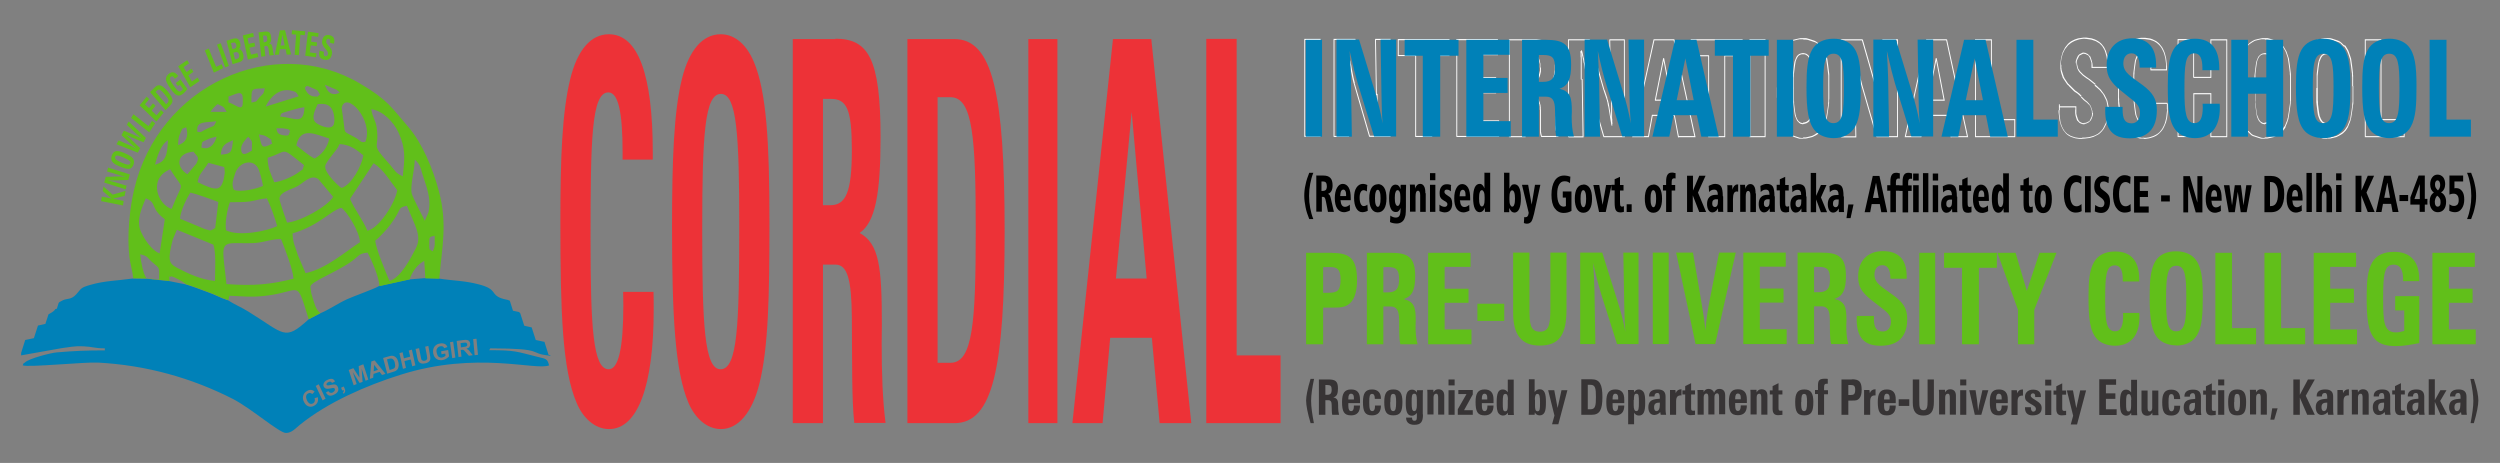
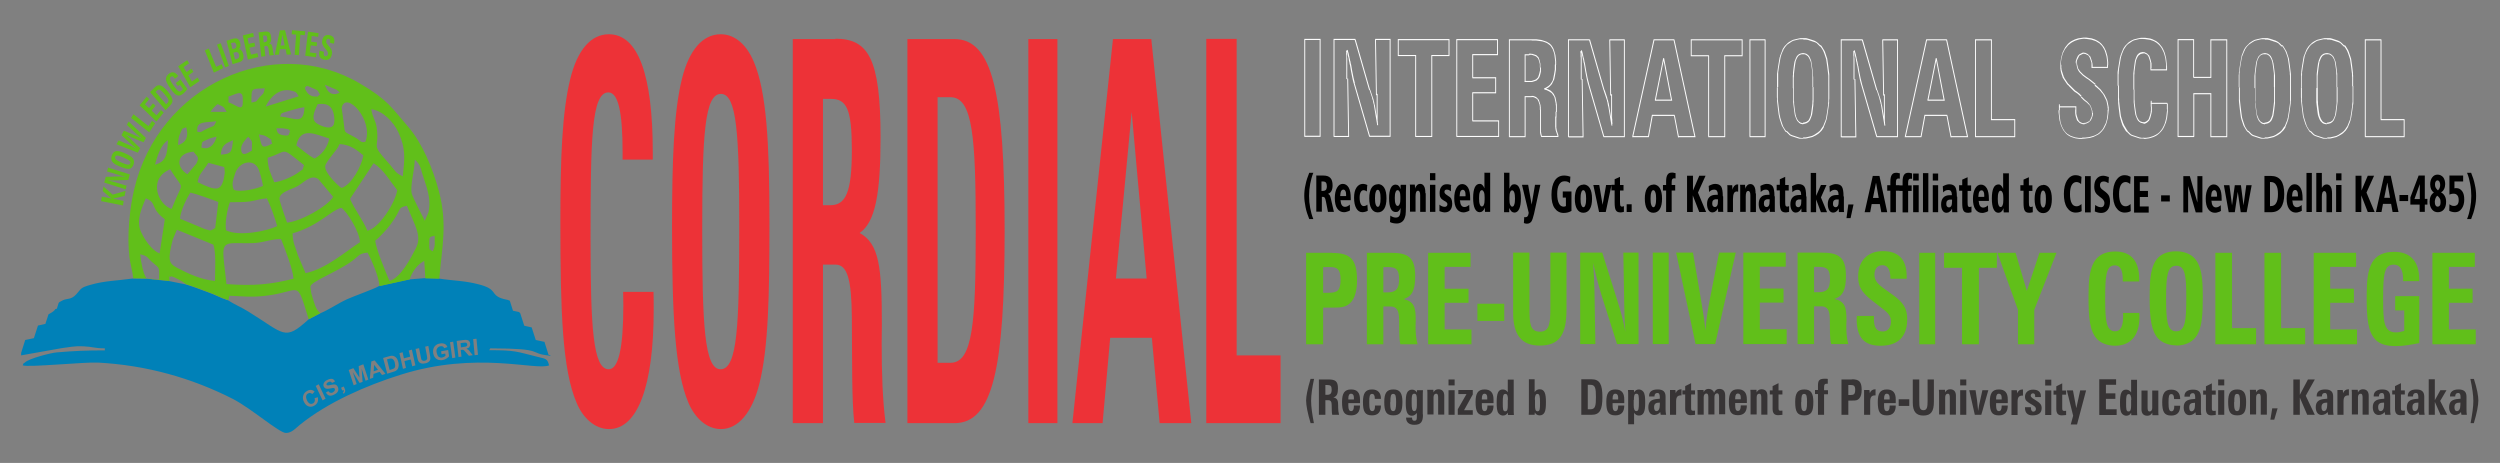
<svg xmlns="http://www.w3.org/2000/svg" xml:space="preserve" width="135mm" height="25mm" version="1.0" style="shape-rendering:geometricPrecision; text-rendering:geometricPrecision; image-rendering:optimizeQuality; fill-rule:evenodd; clip-rule:evenodd" viewBox="0 0 13500 2500">
  <rect x="0" y="0" width="13500" height="2500" fill="#808080" stroke="none" />
  <defs>
    <style type="text/css"> .fil0 {fill:none} .fil5 {fill:#0081B8} .fil6 {fill:#61BF1A} .fil8 {fill:black;fill-rule:nonzero} .fil4 {fill:#0081B8;fill-rule:nonzero} .fil2 {fill:#373435;fill-rule:nonzero} .fil1 {fill:#61BF1A;fill-rule:nonzero} .fil7 {fill:#ED3237;fill-rule:nonzero} .fil3 {fill:#FEFEFE;fill-rule:nonzero} </style>
  </defs>
  <g id="Layer_x0020_1">
    <g id="_1914432754288">
      <path class="fil0" d="M0 0l13500 0 0 2500 -13500 0 0 -2500z" />
      <g>
        <path class="fil1" d="M13134 1859l235 0 0 -80 -145 0 0 -144 128 0 0 -76 -128 0 0 -118 140 0 0 -76 -229 0 0 494zm-70 -260l-130 0 0 77 49 0 0 111c-17,5 -31,8 -44,8 -67,0 -70,-56 -70,-184 0,-126 5,-182 57,-182 34,0 51,27 51,83l0 6 87 0 0 -7c0,-99 -47,-151 -135,-151 -58,0 -97,19 -119,57 -25,43 -30,103 -30,185 0,116 6,189 48,233 23,23 59,34 110,34 38,0 79,-7 126,-16l0 -251 0 0zm-571 260l235 0 0 -80 -145 0 0 -144 128 0 0 -76 -128 0 0 -118 140 0 0 -76 -229 0 0 494zm-264 0l219 0 0 -87 -130 0 0 -407 -90 0 0 494 0 0zm-265 0l219 0 0 -87 -130 0 0 -407 -90 0 0 494 0 0zm-212 7c52,0 93,-22 113,-58 27,-47 30,-114 30,-209 0,-102 -8,-167 -47,-207 -21,-21 -55,-35 -97,-35 -54,0 -94,20 -114,57 -24,42 -29,104 -29,191 0,114 9,186 49,226 19,19 54,34 95,34l0 0zm-55 -256c0,-122 7,-175 55,-175 47,0 54,52 54,170 0,126 -5,184 -55,184 -48,0 -54,-57 -54,-179l0 0zm-143 80l-90 0c0,6 1,12 1,17 0,55 -14,82 -43,82 -47,0 -54,-54 -54,-169 0,-126 3,-187 52,-187 29,0 43,25 43,77l0 10 89 0 0 -10c0,-101 -44,-152 -130,-152 -54,0 -93,20 -114,57 -25,43 -30,103 -30,185 0,117 6,190 48,233 19,19 54,34 95,34 84,0 132,-55 132,-154 0,-8 0,-15 -1,-23l0 0zm-659 169l90 0 0 -186 120 -308 -92 0 -68 206 -61 -206 -98 0 111 308 0 186 0 0zm-301 0l92 0 0 -413 97 0 0 -81 -285 0 0 81 97 0 0 413zm-230 0l86 0 0 -494 -86 0 0 494zm-337 -153c0,6 -1,12 -1,17 0,99 40,144 129,144 95,0 144,-49 144,-145 0,-58 -24,-90 -74,-127 -61,-45 -103,-64 -103,-112 0,-31 16,-51 43,-51 28,0 43,23 43,70l0 3 88 0 0 -13c0,-90 -43,-136 -128,-136 -83,0 -134,53 -134,136 0,47 12,71 41,101 12,13 37,33 74,61 38,29 62,45 62,82 0,34 -17,54 -44,54 -35,0 -48,-21 -48,-71l0 -13 -90 0zm-194 -342l-126 0 0 494 89 0 0 -204 37 0c35,0 47,20 48,67 1,60 -1,106 7,137l93 0c-9,-30 -11,-64 -11,-102 0,-8 1,-16 1,-25 0,-73 -8,-103 -65,-117 46,-14 62,-51 62,-123 0,-102 -37,-127 -134,-127zm-37 213l0 -136 24 0c46,0 62,13 62,66 0,54 -18,71 -64,71l-22 0 0 0zm-383 281l235 0 0 -80 -145 0 0 -144 128 0 0 -76 -128 0 0 -118 140 0 0 -76 -229 0 0 494zm-256 0l105 0 111 -494 -90 0 -51 258c-9,45 -17,99 -23,162 -4,-47 -13,-101 -23,-162l-44 -258 -91 0 105 494zm-232 0l86 0 0 -494 -86 0 0 494zm-391 0l81 0 -5 -295c-1,-34 -3,-81 -7,-143 17,76 32,131 43,167l86 271 116 0 0 -494 -82 0 5 285c1,50 2,98 6,143 -10,-56 -25,-112 -44,-171l-81 -257 -119 0 0 494 0 0zm-75 -494l-87 0 0 297c0,88 -6,130 -56,130 -54,0 -57,-43 -57,-130l0 -297 -88 0 0 324c0,121 45,178 144,178 106,0 144,-60 144,-193l0 -309 0 0zm-481 369l145 0 0 -93 -145 0 0 93zm-266 126l234 0 0 -80 -145 0 0 -144 129 0 0 -76 -129 0 0 -118 140 0 0 -76 -229 0 0 494 0 0zm-205 -494l-126 0 0 494 89 0 0 -204 37 0c35,0 47,20 48,67 1,60 -1,106 7,137l93 0c-9,-30 -11,-64 -11,-102 0,-8 1,-16 1,-25 0,-73 -8,-103 -65,-117 46,-14 62,-51 62,-123 0,-102 -36,-127 -134,-127l0 0zm-37 213l0 -136 23 0c47,0 62,13 62,66 0,54 -18,71 -64,71l-22 0 0 0zm-274 -213l-143 0 0 494 92 0 0 -198 56 0c39,0 71,-1 97,-32 19,-23 30,-63 30,-115 0,-115 -37,-148 -133,-148l0 0zm-51 77l37 0c41,0 57,14 57,68 0,59 -17,71 -65,71l-29 0 0 -139z" />
-         <path class="fil2" d="M7077 2285l18 0c-9,-48 -15,-88 -15,-120 0,-33 6,-72 16,-119l-19 0c-17,56 -24,95 -24,116 0,27 8,69 24,122zm80 -153l0 -53 9 0c19,0 25,5 25,25 0,21 -7,28 -25,28l-9 0 0 0zm15 -83l-50 0 0 191 35 0 0 -79 15 0c14,0 19,8 19,26 1,23 0,41 3,53l37 0c-3,-12 -5,-25 -5,-39 0,-3 0,-7 0,-10 0,-28 -3,-40 -26,-45 19,-5 25,-20 25,-48 0,-40 -14,-49 -53,-49l0 0zm139 142l0 2c0,18 -5,27 -15,27 -10,0 -15,-9 -15,-29l0 -14 63 0 0 -20c0,-36 -15,-54 -48,-54 -36,0 -49,21 -49,67 0,52 10,73 49,73 32,0 48,-18 48,-53l-33 0 0 0zm-30 -34l0 -5c0,-18 5,-26 15,-26 9,0 15,7 15,20l0 11 -30 0 0 0zm144 34l0 2c0,18 -5,27 -15,27 -13,0 -16,-14 -16,-48 0,-32 2,-45 15,-45 10,0 15,8 15,25l0 2 33 0 0 -2c0,-31 -17,-49 -48,-49 -36,0 -49,21 -49,67 0,52 10,73 49,73 32,0 48,-18 48,-53l-33 0 0 0zm83 -19c0,-32 2,-45 15,-45 14,0 16,13 16,45 0,34 -3,48 -16,48 -13,0 -16,-14 -16,-48l0 0zm16 -69c-36,0 -49,20 -49,67 0,52 10,73 49,73 39,0 49,-21 49,-73 0,-46 -13,-67 -48,-67zm159 134l0 -101c0,-8 0,-17 1,-29l-32 0 -1 13c-5,-10 -14,-16 -26,-16 -12,0 -22,6 -27,17 -6,12 -7,30 -7,56 0,45 8,68 33,68 10,0 19,-5 27,-15l0 15c0,18 0,27 -13,27 -9,0 -13,-4 -13,-17l-32 0 0 2c0,23 16,37 44,37 36,0 47,-16 47,-55l0 0zm-32 -77l0 29c0,21 -5,31 -14,31 -12,0 -14,-15 -14,-45l0 -3c0,-31 0,-46 14,-46 12,0 14,11 14,34l0 0zm90 80l0 -95c0,-12 6,-19 14,-19 9,0 11,8 11,22l0 91 33 0 0 -102c0,-23 -11,-35 -32,-35 -12,0 -21,6 -26,17l-1 -14 -33 0c1,9 1,17 1,24l0 109 33 0 0 0zm114 -191l-33 0 0 32 33 0 0 -32zm0 58l-33 0 0 133 33 0 0 -133zm17 133l81 0 0 -25 -47 0 47 -85 0 -24 -78 0 0 22 44 0 -47 82 0 29 0 0zm160 -49l0 2c0,18 -5,27 -15,27 -10,0 -15,-9 -15,-29l0 -14 63 0 0 -20c0,-36 -16,-54 -48,-54 -36,0 -49,21 -49,67 0,52 10,73 49,73 32,0 48,-18 48,-53l-33 0 0 0zm-30 -34l0 -5c0,-18 5,-26 15,-26 9,0 14,7 14,20l0 11 -29 0zm140 -39c-7,-10 -16,-15 -27,-15 -25,0 -33,22 -33,68 0,30 1,50 11,62 5,6 14,11 23,11 12,0 21,-6 26,-16l1 13 32 0c-1,-12 -1,-22 -1,-29l0 -162 -32 0 0 69 0 0zm0 40l0 29c0,24 -2,34 -14,34 -13,0 -13,-14 -13,-46l0 -3c0,-30 1,-45 14,-45 10,0 14,10 14,31zm114 -109l0 162c0,8 0,17 -1,29l32 0 1 -13c5,10 14,16 26,16 12,0 22,-6 27,-17 6,-12 7,-31 7,-56 0,-46 -8,-68 -34,-68 -11,0 -20,5 -27,15l0 -69 -32 0zm32 109c0,-21 5,-31 14,-31 12,0 14,15 14,45l0 3c0,31 0,46 -13,46 -12,0 -14,-11 -14,-34l0 -29zm93 133l34 0 49 -184 -32 0 -21 96 -18 -96 -33 0 34 137 -13 47 0 0zm158 -242l0 191 55 0c45,0 59,-27 59,-96 0,-68 -14,-96 -59,-96l-55 0 0 0zm35 29l15 0c26,0 29,20 29,66 0,46 -3,66 -29,66l-15 0 0 -132zm164 113l0 2c0,18 -5,27 -15,27 -10,0 -15,-9 -15,-29l0 -14 63 0 0 -20c0,-36 -15,-54 -48,-54 -36,0 -49,21 -49,67 0,52 10,73 49,73 32,0 48,-18 48,-53l-33 0 0 0zm-30 -34l0 -5c0,-18 5,-26 15,-26 9,0 15,7 15,20l0 11 -30 0 0 0zm83 134l33 0 0 -62c7,10 15,15 26,15 26,0 34,-22 34,-68 0,-30 -1,-50 -11,-62 -5,-6 -14,-11 -23,-11 -12,0 -21,6 -26,16l-1 -13 -32 0c1,11 1,20 1,29l0 155 0 0zm32 -131c0,-24 2,-34 14,-34 13,0 13,14 13,46l0 3c0,30 -1,45 -14,45 -9,0 -14,-10 -14,-31l0 -29 0 0zm140 14l0 12c0,22 -7,34 -18,34 -8,0 -13,-7 -13,-21 0,-19 9,-25 31,-25zm-59 -33l30 0c0,-12 5,-19 16,-19 10,0 13,8 13,25l0 6 -10 1c-36,2 -52,15 -52,45 0,26 12,42 32,42 13,0 26,-7 32,-16l3 15 29 0c-2,-10 -3,-20 -3,-31l0 -67c0,-27 -13,-39 -43,-39 -31,0 -46,13 -46,35l0 3 0 0zm114 99l33 0 0 -72c0,-23 7,-33 26,-33l3 0 0 -33 -2 0c-14,0 -25,8 -29,21l-2 -17 -29 0 0 133 0 0zm135 -1l0 -22c-4,0 -7,1 -9,1 -10,0 -12,-3 -12,-16l0 -72 21 0 0 -22 -21 0 0 -39 -32 16 0 23 -15 0 0 22 15 0 0 77c0,24 9,35 30,35 5,0 12,-1 24,-2zm47 -119l-1 -14 -33 0c1,9 1,17 1,24l0 109 33 0 0 -95c0,-12 6,-19 14,-19 9,0 11,8 11,22l0 91 33 0 0 -95c0,-12 6,-19 14,-19 9,0 11,8 11,22l0 91 33 0 0 -102c0,-23 -11,-35 -32,-35 -13,0 -22,7 -28,21 -4,-13 -15,-21 -30,-21 -12,0 -21,6 -26,17l0 0zm200 70l0 2c0,18 -5,27 -15,27 -11,0 -15,-9 -15,-29l0 -14 63 0 0 -20c0,-36 -16,-54 -48,-54 -36,0 -49,21 -49,67 0,52 10,73 49,73 32,0 48,-18 48,-53l-33 0 0 0zm-30 -34l0 -5c0,-18 5,-26 15,-26 9,0 15,7 15,20l0 11 -30 0 0 0zm116 84l0 -95c0,-12 5,-19 14,-19 9,0 11,8 11,22l0 91 33 0 0 -102c0,-23 -11,-35 -32,-35 -12,0 -21,6 -26,17l-1 -14 -33 0c1,9 1,17 1,24l0 109 33 0 0 0zm139 -1l0 -22c-3,0 -7,1 -9,1 -11,0 -12,-3 -12,-16l0 -72 21 0 0 -22 -21 0 0 -39 -32 16 0 23 -15 0 0 22 15 0 0 77c0,24 9,35 30,35 5,0 12,-1 24,-2l0 0zm102 -67c0,-32 2,-45 15,-45 14,0 16,13 16,45 0,34 -3,48 -16,48 -13,0 -16,-14 -16,-48l0 0zm16 -69c-36,0 -49,20 -49,67 0,52 10,73 49,73 39,0 49,-21 49,-73 0,-46 -13,-67 -48,-67zm74 137l33 0 0 -111 21 0 0 -22 -21 0 0 -15c0,-15 3,-20 15,-20 2,0 4,0 5,0l0 -26c-6,-1 -11,-1 -15,-1 -32,0 -38,9 -38,39l0 22 -16 0 0 22 16 0 0 111 0 0zm163 -161l15 0c16,0 23,5 23,26 0,23 -7,28 -25,28l-12 0 0 -54 0 0zm20 -30l-56 0 0 191 37 0 0 -77 22 0c16,0 28,0 38,-13 8,-9 12,-24 12,-45 0,-45 -15,-57 -53,-57zm66 191l33 0 0 -72c0,-23 7,-33 26,-33l3 0 0 -33 -2 0c-14,0 -25,8 -29,21l-2 -17 -29 0 0 133 0 0zm138 -49l0 2c0,18 -5,27 -15,27 -11,0 -15,-9 -15,-29l0 -14 63 0 0 -20c0,-36 -15,-54 -48,-54 -36,0 -49,21 -49,67 0,52 10,73 49,73 32,0 48,-18 48,-53l-33 0 0 0zm-30 -34l0 -5c0,-18 5,-26 15,-26 9,0 15,7 15,20l0 11 -30 0 0 0zm79 35l57 0 0 -36 -57 0 0 36zm191 -143l-35 0 0 115c0,34 -3,51 -22,51 -21,0 -23,-16 -23,-51l0 -115 -35 0 0 126c0,47 18,69 57,69 42,0 57,-23 57,-75l0 -120 0 0zm60 191l0 -95c0,-12 6,-19 14,-19 9,0 11,8 11,22l0 91 33 0 0 -102c0,-23 -11,-35 -32,-35 -12,0 -21,6 -26,17l-1 -14 -33 0c1,9 1,17 1,24l0 109 33 0 0 0zm114 -191l-33 0 0 32 33 0 0 -32zm0 58l-33 0 0 133 33 0 0 -133zm45 133l36 0 38 -133 -32 0 -12 54c-4,16 -8,35 -11,58 -2,-24 -4,-44 -6,-58l-8 -54 -34 0 30 133 0 0zm146 -49l0 2c0,18 -5,27 -15,27 -10,0 -15,-9 -15,-29l0 -14 63 0 0 -20c0,-36 -15,-54 -48,-54 -36,0 -49,21 -49,67 0,52 10,73 49,73 32,0 48,-18 48,-53l-33 0 0 0zm-30 -34l0 -5c0,-18 5,-26 15,-26 9,0 15,7 15,20l0 11 -30 0 0 0zm83 84l33 0 0 -72c0,-23 7,-33 26,-33l3 0 0 -33 -2 0c-15,0 -25,8 -29,21l-2 -17 -29 0 0 133 0 0zm73 -44c0,2 0,4 0,6 0,26 14,40 40,40 33,0 50,-13 50,-39 0,-18 -8,-27 -25,-38 -21,-14 -34,-19 -34,-30 0,-7 5,-12 12,-12 8,0 12,5 12,16 0,1 0,3 0,4l31 0c0,-2 0,-3 0,-4 0,-24 -15,-36 -43,-36 -26,0 -43,16 -43,38 0,20 10,26 29,38 19,11 30,16 30,29 0,8 -6,14 -15,14 -7,0 -12,-8 -12,-21l0 -3 -32 0 0 0zm142 -147l-33 0 0 32 33 0 0 -32zm0 58l-33 0 0 133 33 0 0 -133zm80 132l0 -22c-4,0 -7,1 -9,1 -10,0 -12,-3 -12,-16l0 -72 21 0 0 -22 -21 0 0 -39 -32 16 0 23 -15 0 0 22 15 0 0 77c0,24 9,35 30,35 5,0 12,-1 24,-2zm25 52l34 0 49 -184 -32 0 -21 96 -18 -96 -33 0 34 137 -13 47 0 0zm155 -51l93 0 0 -31 -58 0 0 -56 51 0 0 -30 -51 0 0 -46 55 0 0 -30 -91 0 0 191 0 0zm171 -122c-7,-10 -16,-15 -27,-15 -25,0 -33,22 -33,68 0,30 1,50 11,62 5,6 14,11 23,11 12,0 21,-6 26,-16l1 13 32 0c-1,-12 -1,-22 -1,-29l0 -162 -32 0 0 69 0 0zm0 40l0 29c0,24 -3,34 -14,34 -13,0 -13,-14 -13,-46l0 -3c0,-30 1,-45 14,-45 9,0 14,10 14,31zm114 -51l0 95c0,12 -6,19 -14,19 -9,0 -11,-8 -11,-22l0 -91 -33 0 0 101c0,23 11,35 32,35 12,0 21,-6 26,-17l1 14 33 0c-1,-6 -1,-12 -1,-17l0 -116 -33 0 0 0zm119 84l0 2c0,18 -5,27 -15,27 -13,0 -16,-14 -16,-48 0,-32 2,-45 15,-45 10,0 15,8 15,25l0 2 33 0 0 -2c0,-31 -17,-49 -48,-49 -36,0 -49,21 -49,67 0,52 10,73 49,73 32,0 48,-18 48,-53l-33 0 0 0zm112 -17l0 12c0,22 -7,34 -19,34 -8,0 -12,-7 -12,-21 0,-19 8,-25 31,-25zm-59 -33l31 0c0,-12 5,-19 16,-19 10,0 13,8 13,25l0 6 -10 1c-36,2 -52,15 -52,45 0,26 12,42 31,42 13,0 26,-7 32,-16l3 15 29 0c-2,-10 -2,-20 -2,-31l0 -67c0,-27 -13,-39 -43,-39 -30,0 -46,13 -46,35l0 3 0 0zm171 98l0 -22c-3,0 -7,1 -9,1 -11,0 -12,-3 -12,-16l0 -72 21 0 0 -22 -21 0 0 -39 -32 16 0 23 -15 0 0 22 15 0 0 77c0,24 9,35 30,35 4,0 12,-1 23,-2zm46 -191l-33 0 0 32 33 0 0 -32zm0 58l-33 0 0 133 33 0 0 -133zm54 65c0,-32 2,-45 15,-45 14,0 16,13 16,45 0,34 -3,48 -16,48 -13,0 -16,-14 -16,-48l0 0zm16 -69c-36,0 -49,20 -49,67 0,52 10,73 49,73 39,0 48,-21 48,-73 0,-46 -12,-67 -48,-67zm102 137l0 -95c0,-12 6,-19 14,-19 9,0 11,8 11,22l0 91 33 0 0 -102c0,-23 -11,-35 -32,-35 -12,0 -21,6 -26,17l-1 -14 -33 0c1,9 1,17 1,24l0 109 33 0 0 0zm78 26l20 0 18 -61 -29 0 -10 61zm123 -26l35 0 0 -93 40 93 41 0 -49 -103 49 -88 -37 0 -44 83 0 -83 -35 0 0 191zm183 -66l0 12c0,22 -7,34 -18,34 -8,0 -13,-7 -13,-21 0,-19 9,-25 31,-25zm-59 -33l30 0c0,-12 5,-19 16,-19 10,0 13,8 13,25l0 6 -10 1c-36,2 -52,15 -52,45 0,26 12,42 32,42 13,0 26,-7 32,-16l3 15 29 0c-2,-10 -2,-20 -2,-31l0 -67c0,-27 -13,-39 -43,-39 -31,0 -46,13 -46,35l0 3 0 0zm114 99l33 0 0 -72c0,-23 7,-33 26,-33l3 0 0 -33 -2 0c-14,0 -25,8 -29,21l-2 -17 -29 0 0 133 0 0zm111 0l0 -95c0,-12 6,-19 14,-19 9,0 11,8 11,22l0 91 33 0 0 -102c0,-23 -11,-35 -32,-35 -12,0 -21,6 -26,17l-1 -14 -33 0c1,9 1,17 1,24l0 109 33 0 0 0zm141 -66l0 12c0,22 -7,34 -19,34 -8,0 -13,-7 -13,-21 0,-19 9,-25 31,-25zm-59 -33l31 0c0,-12 5,-19 16,-19 10,0 13,8 13,25l0 6 -10 1c-36,2 -52,15 -52,45 0,26 12,42 32,42 13,0 26,-7 32,-16l3 15 29 0c-2,-10 -2,-20 -2,-31l0 -67c0,-27 -14,-39 -43,-39 -30,0 -46,13 -46,35l0 3 0 0zm171 98l0 -22c-3,0 -6,1 -9,1 -11,0 -12,-3 -12,-16l0 -72 21 0 0 -22 -21 0 0 -39 -32 16 0 23 -15 0 0 22 15 0 0 77c0,24 9,35 30,35 5,0 12,-1 24,-2zm73 -65l0 12c0,22 -7,34 -19,34 -8,0 -13,-7 -13,-21 0,-19 9,-25 31,-25zm-59 -33l30 0c0,-12 5,-19 16,-19 10,0 13,8 13,25l0 6 -10 1c-36,2 -52,15 -52,45 0,26 12,42 32,42 13,0 26,-7 32,-16l3 15 29 0c-2,-10 -2,-20 -2,-31l0 -67c0,-27 -14,-39 -43,-39 -30,0 -46,13 -46,35l0 3 0 0zm115 99l33 0 0 -70 31 70 36 0 -38 -75 34 -58 -33 0 -30 54 0 -113 -33 0 0 191 0 0zm171 -66l0 12c0,22 -7,34 -19,34 -8,0 -13,-7 -13,-21 0,-19 9,-25 31,-25zm-59 -33l31 0c0,-12 5,-19 16,-19 10,0 13,8 13,25l0 6 -10 1c-36,2 -52,15 -52,45 0,26 12,42 32,42 13,0 26,-7 32,-16l3 15 29 0c-2,-10 -2,-20 -2,-31l0 -67c0,-27 -14,-39 -43,-39 -30,0 -46,13 -46,35l0 3 0 0zm132 143c16,-54 24,-95 24,-122 0,-21 -6,-61 -24,-116l-19 0c10,48 16,87 16,119 0,32 -6,72 -15,120l19 0 0 0z" />
+         <path class="fil2" d="M7077 2285l18 0c-9,-48 -15,-88 -15,-120 0,-33 6,-72 16,-119l-19 0c-17,56 -24,95 -24,116 0,27 8,69 24,122zm80 -153l0 -53 9 0c19,0 25,5 25,25 0,21 -7,28 -25,28l-9 0 0 0zm15 -83l-50 0 0 191 35 0 0 -79 15 0c14,0 19,8 19,26 1,23 0,41 3,53l37 0c-3,-12 -5,-25 -5,-39 0,-3 0,-7 0,-10 0,-28 -3,-40 -26,-45 19,-5 25,-20 25,-48 0,-40 -14,-49 -53,-49l0 0zm139 142l0 2c0,18 -5,27 -15,27 -10,0 -15,-9 -15,-29l0 -14 63 0 0 -20c0,-36 -15,-54 -48,-54 -36,0 -49,21 -49,67 0,52 10,73 49,73 32,0 48,-18 48,-53l-33 0 0 0zm-30 -34l0 -5c0,-18 5,-26 15,-26 9,0 15,7 15,20l0 11 -30 0 0 0zm144 34l0 2c0,18 -5,27 -15,27 -13,0 -16,-14 -16,-48 0,-32 2,-45 15,-45 10,0 15,8 15,25l0 2 33 0 0 -2c0,-31 -17,-49 -48,-49 -36,0 -49,21 -49,67 0,52 10,73 49,73 32,0 48,-18 48,-53l-33 0 0 0zm83 -19c0,-32 2,-45 15,-45 14,0 16,13 16,45 0,34 -3,48 -16,48 -13,0 -16,-14 -16,-48l0 0zm16 -69c-36,0 -49,20 -49,67 0,52 10,73 49,73 39,0 49,-21 49,-73 0,-46 -13,-67 -48,-67zm159 134l0 -101c0,-8 0,-17 1,-29l-32 0 -1 13c-5,-10 -14,-16 -26,-16 -12,0 -22,6 -27,17 -6,12 -7,30 -7,56 0,45 8,68 33,68 10,0 19,-5 27,-15l0 15c0,18 0,27 -13,27 -9,0 -13,-4 -13,-17l-32 0 0 2c0,23 16,37 44,37 36,0 47,-16 47,-55l0 0zm-32 -77l0 29c0,21 -5,31 -14,31 -12,0 -14,-15 -14,-45l0 -3c0,-31 0,-46 14,-46 12,0 14,11 14,34l0 0zm90 80l0 -95c0,-12 6,-19 14,-19 9,0 11,8 11,22l0 91 33 0 0 -102c0,-23 -11,-35 -32,-35 -12,0 -21,6 -26,17l-1 -14 -33 0c1,9 1,17 1,24l0 109 33 0 0 0zm114 -191l-33 0 0 32 33 0 0 -32zm0 58l-33 0 0 133 33 0 0 -133zm17 133l81 0 0 -25 -47 0 47 -85 0 -24 -78 0 0 22 44 0 -47 82 0 29 0 0zm160 -49l0 2c0,18 -5,27 -15,27 -10,0 -15,-9 -15,-29l0 -14 63 0 0 -20c0,-36 -16,-54 -48,-54 -36,0 -49,21 -49,67 0,52 10,73 49,73 32,0 48,-18 48,-53l-33 0 0 0zm-30 -34l0 -5c0,-18 5,-26 15,-26 9,0 14,7 14,20l0 11 -29 0zm140 -39c-7,-10 -16,-15 -27,-15 -25,0 -33,22 -33,68 0,30 1,50 11,62 5,6 14,11 23,11 12,0 21,-6 26,-16l1 13 32 0c-1,-12 -1,-22 -1,-29l0 -162 -32 0 0 69 0 0zm0 40l0 29c0,24 -2,34 -14,34 -13,0 -13,-14 -13,-46l0 -3c0,-30 1,-45 14,-45 10,0 14,10 14,31zm114 -109l0 162c0,8 0,17 -1,29l32 0 1 -13c5,10 14,16 26,16 12,0 22,-6 27,-17 6,-12 7,-31 7,-56 0,-46 -8,-68 -34,-68 -11,0 -20,5 -27,15l0 -69 -32 0zm32 109c0,-21 5,-31 14,-31 12,0 14,15 14,45l0 3c0,31 0,46 -13,46 -12,0 -14,-11 -14,-34l0 -29zm93 133zm158 -242l0 191 55 0c45,0 59,-27 59,-96 0,-68 -14,-96 -59,-96l-55 0 0 0zm35 29l15 0c26,0 29,20 29,66 0,46 -3,66 -29,66l-15 0 0 -132zm164 113l0 2c0,18 -5,27 -15,27 -10,0 -15,-9 -15,-29l0 -14 63 0 0 -20c0,-36 -15,-54 -48,-54 -36,0 -49,21 -49,67 0,52 10,73 49,73 32,0 48,-18 48,-53l-33 0 0 0zm-30 -34l0 -5c0,-18 5,-26 15,-26 9,0 15,7 15,20l0 11 -30 0 0 0zm83 134l33 0 0 -62c7,10 15,15 26,15 26,0 34,-22 34,-68 0,-30 -1,-50 -11,-62 -5,-6 -14,-11 -23,-11 -12,0 -21,6 -26,16l-1 -13 -32 0c1,11 1,20 1,29l0 155 0 0zm32 -131c0,-24 2,-34 14,-34 13,0 13,14 13,46l0 3c0,30 -1,45 -14,45 -9,0 -14,-10 -14,-31l0 -29 0 0zm140 14l0 12c0,22 -7,34 -18,34 -8,0 -13,-7 -13,-21 0,-19 9,-25 31,-25zm-59 -33l30 0c0,-12 5,-19 16,-19 10,0 13,8 13,25l0 6 -10 1c-36,2 -52,15 -52,45 0,26 12,42 32,42 13,0 26,-7 32,-16l3 15 29 0c-2,-10 -3,-20 -3,-31l0 -67c0,-27 -13,-39 -43,-39 -31,0 -46,13 -46,35l0 3 0 0zm114 99l33 0 0 -72c0,-23 7,-33 26,-33l3 0 0 -33 -2 0c-14,0 -25,8 -29,21l-2 -17 -29 0 0 133 0 0zm135 -1l0 -22c-4,0 -7,1 -9,1 -10,0 -12,-3 -12,-16l0 -72 21 0 0 -22 -21 0 0 -39 -32 16 0 23 -15 0 0 22 15 0 0 77c0,24 9,35 30,35 5,0 12,-1 24,-2zm47 -119l-1 -14 -33 0c1,9 1,17 1,24l0 109 33 0 0 -95c0,-12 6,-19 14,-19 9,0 11,8 11,22l0 91 33 0 0 -95c0,-12 6,-19 14,-19 9,0 11,8 11,22l0 91 33 0 0 -102c0,-23 -11,-35 -32,-35 -13,0 -22,7 -28,21 -4,-13 -15,-21 -30,-21 -12,0 -21,6 -26,17l0 0zm200 70l0 2c0,18 -5,27 -15,27 -11,0 -15,-9 -15,-29l0 -14 63 0 0 -20c0,-36 -16,-54 -48,-54 -36,0 -49,21 -49,67 0,52 10,73 49,73 32,0 48,-18 48,-53l-33 0 0 0zm-30 -34l0 -5c0,-18 5,-26 15,-26 9,0 15,7 15,20l0 11 -30 0 0 0zm116 84l0 -95c0,-12 5,-19 14,-19 9,0 11,8 11,22l0 91 33 0 0 -102c0,-23 -11,-35 -32,-35 -12,0 -21,6 -26,17l-1 -14 -33 0c1,9 1,17 1,24l0 109 33 0 0 0zm139 -1l0 -22c-3,0 -7,1 -9,1 -11,0 -12,-3 -12,-16l0 -72 21 0 0 -22 -21 0 0 -39 -32 16 0 23 -15 0 0 22 15 0 0 77c0,24 9,35 30,35 5,0 12,-1 24,-2l0 0zm102 -67c0,-32 2,-45 15,-45 14,0 16,13 16,45 0,34 -3,48 -16,48 -13,0 -16,-14 -16,-48l0 0zm16 -69c-36,0 -49,20 -49,67 0,52 10,73 49,73 39,0 49,-21 49,-73 0,-46 -13,-67 -48,-67zm74 137l33 0 0 -111 21 0 0 -22 -21 0 0 -15c0,-15 3,-20 15,-20 2,0 4,0 5,0l0 -26c-6,-1 -11,-1 -15,-1 -32,0 -38,9 -38,39l0 22 -16 0 0 22 16 0 0 111 0 0zm163 -161l15 0c16,0 23,5 23,26 0,23 -7,28 -25,28l-12 0 0 -54 0 0zm20 -30l-56 0 0 191 37 0 0 -77 22 0c16,0 28,0 38,-13 8,-9 12,-24 12,-45 0,-45 -15,-57 -53,-57zm66 191l33 0 0 -72c0,-23 7,-33 26,-33l3 0 0 -33 -2 0c-14,0 -25,8 -29,21l-2 -17 -29 0 0 133 0 0zm138 -49l0 2c0,18 -5,27 -15,27 -11,0 -15,-9 -15,-29l0 -14 63 0 0 -20c0,-36 -15,-54 -48,-54 -36,0 -49,21 -49,67 0,52 10,73 49,73 32,0 48,-18 48,-53l-33 0 0 0zm-30 -34l0 -5c0,-18 5,-26 15,-26 9,0 15,7 15,20l0 11 -30 0 0 0zm79 35l57 0 0 -36 -57 0 0 36zm191 -143l-35 0 0 115c0,34 -3,51 -22,51 -21,0 -23,-16 -23,-51l0 -115 -35 0 0 126c0,47 18,69 57,69 42,0 57,-23 57,-75l0 -120 0 0zm60 191l0 -95c0,-12 6,-19 14,-19 9,0 11,8 11,22l0 91 33 0 0 -102c0,-23 -11,-35 -32,-35 -12,0 -21,6 -26,17l-1 -14 -33 0c1,9 1,17 1,24l0 109 33 0 0 0zm114 -191l-33 0 0 32 33 0 0 -32zm0 58l-33 0 0 133 33 0 0 -133zm45 133l36 0 38 -133 -32 0 -12 54c-4,16 -8,35 -11,58 -2,-24 -4,-44 -6,-58l-8 -54 -34 0 30 133 0 0zm146 -49l0 2c0,18 -5,27 -15,27 -10,0 -15,-9 -15,-29l0 -14 63 0 0 -20c0,-36 -15,-54 -48,-54 -36,0 -49,21 -49,67 0,52 10,73 49,73 32,0 48,-18 48,-53l-33 0 0 0zm-30 -34l0 -5c0,-18 5,-26 15,-26 9,0 15,7 15,20l0 11 -30 0 0 0zm83 84l33 0 0 -72c0,-23 7,-33 26,-33l3 0 0 -33 -2 0c-15,0 -25,8 -29,21l-2 -17 -29 0 0 133 0 0zm73 -44c0,2 0,4 0,6 0,26 14,40 40,40 33,0 50,-13 50,-39 0,-18 -8,-27 -25,-38 -21,-14 -34,-19 -34,-30 0,-7 5,-12 12,-12 8,0 12,5 12,16 0,1 0,3 0,4l31 0c0,-2 0,-3 0,-4 0,-24 -15,-36 -43,-36 -26,0 -43,16 -43,38 0,20 10,26 29,38 19,11 30,16 30,29 0,8 -6,14 -15,14 -7,0 -12,-8 -12,-21l0 -3 -32 0 0 0zm142 -147l-33 0 0 32 33 0 0 -32zm0 58l-33 0 0 133 33 0 0 -133zm80 132l0 -22c-4,0 -7,1 -9,1 -10,0 -12,-3 -12,-16l0 -72 21 0 0 -22 -21 0 0 -39 -32 16 0 23 -15 0 0 22 15 0 0 77c0,24 9,35 30,35 5,0 12,-1 24,-2zm25 52l34 0 49 -184 -32 0 -21 96 -18 -96 -33 0 34 137 -13 47 0 0zm155 -51l93 0 0 -31 -58 0 0 -56 51 0 0 -30 -51 0 0 -46 55 0 0 -30 -91 0 0 191 0 0zm171 -122c-7,-10 -16,-15 -27,-15 -25,0 -33,22 -33,68 0,30 1,50 11,62 5,6 14,11 23,11 12,0 21,-6 26,-16l1 13 32 0c-1,-12 -1,-22 -1,-29l0 -162 -32 0 0 69 0 0zm0 40l0 29c0,24 -3,34 -14,34 -13,0 -13,-14 -13,-46l0 -3c0,-30 1,-45 14,-45 9,0 14,10 14,31zm114 -51l0 95c0,12 -6,19 -14,19 -9,0 -11,-8 -11,-22l0 -91 -33 0 0 101c0,23 11,35 32,35 12,0 21,-6 26,-17l1 14 33 0c-1,-6 -1,-12 -1,-17l0 -116 -33 0 0 0zm119 84l0 2c0,18 -5,27 -15,27 -13,0 -16,-14 -16,-48 0,-32 2,-45 15,-45 10,0 15,8 15,25l0 2 33 0 0 -2c0,-31 -17,-49 -48,-49 -36,0 -49,21 -49,67 0,52 10,73 49,73 32,0 48,-18 48,-53l-33 0 0 0zm112 -17l0 12c0,22 -7,34 -19,34 -8,0 -12,-7 -12,-21 0,-19 8,-25 31,-25zm-59 -33l31 0c0,-12 5,-19 16,-19 10,0 13,8 13,25l0 6 -10 1c-36,2 -52,15 -52,45 0,26 12,42 31,42 13,0 26,-7 32,-16l3 15 29 0c-2,-10 -2,-20 -2,-31l0 -67c0,-27 -13,-39 -43,-39 -30,0 -46,13 -46,35l0 3 0 0zm171 98l0 -22c-3,0 -7,1 -9,1 -11,0 -12,-3 -12,-16l0 -72 21 0 0 -22 -21 0 0 -39 -32 16 0 23 -15 0 0 22 15 0 0 77c0,24 9,35 30,35 4,0 12,-1 23,-2zm46 -191l-33 0 0 32 33 0 0 -32zm0 58l-33 0 0 133 33 0 0 -133zm54 65c0,-32 2,-45 15,-45 14,0 16,13 16,45 0,34 -3,48 -16,48 -13,0 -16,-14 -16,-48l0 0zm16 -69c-36,0 -49,20 -49,67 0,52 10,73 49,73 39,0 48,-21 48,-73 0,-46 -12,-67 -48,-67zm102 137l0 -95c0,-12 6,-19 14,-19 9,0 11,8 11,22l0 91 33 0 0 -102c0,-23 -11,-35 -32,-35 -12,0 -21,6 -26,17l-1 -14 -33 0c1,9 1,17 1,24l0 109 33 0 0 0zm78 26l20 0 18 -61 -29 0 -10 61zm123 -26l35 0 0 -93 40 93 41 0 -49 -103 49 -88 -37 0 -44 83 0 -83 -35 0 0 191zm183 -66l0 12c0,22 -7,34 -18,34 -8,0 -13,-7 -13,-21 0,-19 9,-25 31,-25zm-59 -33l30 0c0,-12 5,-19 16,-19 10,0 13,8 13,25l0 6 -10 1c-36,2 -52,15 -52,45 0,26 12,42 32,42 13,0 26,-7 32,-16l3 15 29 0c-2,-10 -2,-20 -2,-31l0 -67c0,-27 -13,-39 -43,-39 -31,0 -46,13 -46,35l0 3 0 0zm114 99l33 0 0 -72c0,-23 7,-33 26,-33l3 0 0 -33 -2 0c-14,0 -25,8 -29,21l-2 -17 -29 0 0 133 0 0zm111 0l0 -95c0,-12 6,-19 14,-19 9,0 11,8 11,22l0 91 33 0 0 -102c0,-23 -11,-35 -32,-35 -12,0 -21,6 -26,17l-1 -14 -33 0c1,9 1,17 1,24l0 109 33 0 0 0zm141 -66l0 12c0,22 -7,34 -19,34 -8,0 -13,-7 -13,-21 0,-19 9,-25 31,-25zm-59 -33l31 0c0,-12 5,-19 16,-19 10,0 13,8 13,25l0 6 -10 1c-36,2 -52,15 -52,45 0,26 12,42 32,42 13,0 26,-7 32,-16l3 15 29 0c-2,-10 -2,-20 -2,-31l0 -67c0,-27 -14,-39 -43,-39 -30,0 -46,13 -46,35l0 3 0 0zm171 98l0 -22c-3,0 -6,1 -9,1 -11,0 -12,-3 -12,-16l0 -72 21 0 0 -22 -21 0 0 -39 -32 16 0 23 -15 0 0 22 15 0 0 77c0,24 9,35 30,35 5,0 12,-1 24,-2zm73 -65l0 12c0,22 -7,34 -19,34 -8,0 -13,-7 -13,-21 0,-19 9,-25 31,-25zm-59 -33l30 0c0,-12 5,-19 16,-19 10,0 13,8 13,25l0 6 -10 1c-36,2 -52,15 -52,45 0,26 12,42 32,42 13,0 26,-7 32,-16l3 15 29 0c-2,-10 -2,-20 -2,-31l0 -67c0,-27 -14,-39 -43,-39 -30,0 -46,13 -46,35l0 3 0 0zm115 99l33 0 0 -70 31 70 36 0 -38 -75 34 -58 -33 0 -30 54 0 -113 -33 0 0 191 0 0zm171 -66l0 12c0,22 -7,34 -19,34 -8,0 -13,-7 -13,-21 0,-19 9,-25 31,-25zm-59 -33l31 0c0,-12 5,-19 16,-19 10,0 13,8 13,25l0 6 -10 1c-36,2 -52,15 -52,45 0,26 12,42 32,42 13,0 26,-7 32,-16l3 15 29 0c-2,-10 -2,-20 -2,-31l0 -67c0,-27 -14,-39 -43,-39 -30,0 -46,13 -46,35l0 3 0 0zm132 143c16,-54 24,-95 24,-122 0,-21 -6,-61 -24,-116l-19 0c10,48 16,87 16,119 0,32 -6,72 -15,120l19 0 0 0z" />
        <path class="fil3" d="M12983 741l-211 0 0 -6 211 0 2 3 -2 3 0 0zm2 -3l0 3 -2 0 2 -3zm0 -92l0 92 -5 0 0 -92 2 -3 2 3zm-2 -3l2 0 0 3 -2 -3zm-125 0l125 0 0 6 -125 0 -2 -3 2 -3 0 0zm0 6l-2 0 0 -3 2 3zm2 -434l0 431 -5 0 0 -431 2 -3 2 3zm-2 -3l2 0 0 3 -2 -3zm-86 0l86 0 0 6 -86 0 -2 -3 2 -3zm-2 3l0 -3 2 0 -2 3zm0 523l0 -523 5 0 0 523 -2 3 -2 -3zm2 3l-2 0 0 -3 2 3zm-97 -58l4 3 0 0 -2 4 -2 3 -2 3 -2 3 -2 3 -2 3 -3 3 -3 3 -3 3 -3 3 -3 3 -3 2 -3 2 -3 2 -3 2 -4 2 -3 2 -4 2 -4 2 -4 2 -4 2 -4 1 -4 1 -4 1 -4 1 -4 1 -4 1 -5 1 -5 1 -5 0 -5 0 -5 0 0 -6 5 0 5 0 5 0 4 -1 4 -1 5 -1 4 -1 4 -1 4 -1 4 -1 4 -1 4 -2 4 -2 4 -2 3 -2 3 -2 3 -2 3 -2 3 -2 3 -2 3 -2 3 -3 3 -2 3 -3 2 -3 3 -3 2 -3 2 -3 2 -3 2 -3 2 -3 2 -3 0 0 0 0zm4 3l0 0 0 -1 0 1zm24 -222l5 0 0 0 0 9 0 9 0 9 0 9 0 9 0 8 0 8 0 8 0 8 0 8 0 8 -1 7 -1 7 -1 7 -1 7 -1 7 -1 7 -1 7 -1 6 -1 7 -1 6 -1 6 -1 6 -2 6 -1 6 -2 6 -2 6 -2 5 -2 5 -2 5 -2 5 -2 5 -4 -3 2 -5 2 -5 2 -5 2 -5 2 -5 2 -5 2 -5 2 -6 1 -6 1 -6 1 -6 1 -6 1 -6 1 -6 1 -7 1 -7 1 -7 1 -7 1 -7 0 -7 1 -8 1 -7 0 -8 0 -8 0 -8 0 -8 0 -8 0 -8 0 -9 0 -9 0 -9 0 -9 0 0 0 0zm-44 -216l3 -5 0 0 3 4 3 4 3 5 3 5 3 5 3 5 2 5 2 5 2 6 2 6 2 6 2 6 2 6 2 6 1 7 1 7 1 7 1 7 1 7 1 8 1 8 1 8 1 8 1 8 0 8 1 9 0 9 0 9 0 9 0 10 0 10 0 10 -5 0 0 -10 0 -10 0 -10 0 -9 0 -9 -1 -9 0 -9 -1 -8 -1 -8 -1 -8 -1 -8 -1 -8 -1 -7 -1 -7 -1 -7 -1 -7 -1 -7 -1 -6 -2 -6 -2 -6 -2 -6 -2 -6 -2 -6 -2 -5 -2 -5 -2 -5 -3 -5 -3 -5 -3 -5 -3 -4 -3 -4 -3 -4 0 0 0 0zm0 0l0 0 0 0 0 0zm-92 -36l0 -6 0 0 4 0 4 0 4 0 4 0 4 1 4 1 3 1 3 1 3 1 3 1 3 1 3 1 3 1 3 1 3 1 3 1 3 1 3 1 3 2 3 1 3 2 3 2 2 2 3 2 2 2 2 2 2 2 2 2 2 2 2 2 2 2 2 2 -3 5 -2 -2 -2 -2 -2 -2 -2 -2 -2 -2 -2 -2 -2 -2 -2 -2 -2 -2 -2 -2 -3 -1 -3 -2 -3 -1 -3 -1 -3 -1 -3 -1 -3 -1 -3 -1 -3 -1 -3 -1 -3 -1 -3 -1 -3 -1 -3 -1 -3 -1 -3 -1 -4 0 -3 -1 -4 0 -4 0 -4 0 -4 0 0 0 0 0zm-108 59l-4 -3 0 0 2 -4 2 -3 2 -3 2 -3 2 -3 2 -3 3 -3 3 -3 3 -3 3 -3 3 -3 3 -3 3 -2 3 -2 3 -2 3 -2 4 -2 4 -2 4 -2 4 -2 4 -1 4 -1 4 -1 4 -1 4 -1 4 -1 5 -1 5 -1 5 -1 5 0 5 0 5 0 0 6 -5 0 -5 0 -5 0 -5 0 -5 1 -4 1 -4 1 -4 1 -4 1 -4 1 -4 1 -4 1 -4 2 -4 2 -3 2 -3 2 -3 2 -3 2 -3 2 -3 2 -3 2 -3 2 -3 3 -3 3 -3 3 -2 3 -2 3 -2 3 -2 3 -2 3 -2 3 -2 3 0 0 0 0zm0 0l0 0 0 1 0 -1zm-28 200l-5 0 0 0 0 -9 0 -8 0 -8 0 -8 0 -8 0 -8 0 -8 0 -8 0 -7 1 -7 0 -7 1 -7 1 -7 1 -7 1 -7 1 -6 1 -6 1 -6 1 -6 1 -6 1 -6 1 -6 1 -5 1 -5 2 -5 2 -5 2 -5 2 -5 2 -5 2 -5 2 -5 2 -4 4 3 -2 4 -2 4 -2 4 -2 5 -2 5 -2 5 -2 5 -1 5 -1 5 -1 5 -1 5 -1 6 -1 6 -1 6 -1 6 -1 6 -1 6 -1 6 -1 7 -1 7 -1 7 -1 7 0 7 0 7 -1 7 0 8 0 8 0 8 0 8 0 8 0 8 0 9 0 0 0 0zm46 237l-3 5 0 0 -4 -4 -3 -5 -3 -5 -3 -5 -3 -5 -3 -5 -2 -5 -3 -6 -2 -6 -2 -6 -2 -6 -2 -6 -2 -7 -2 -7 -2 -7 -1 -7 -1 -7 -1 -8 -1 -8 -1 -8 -1 -8 -1 -9 -1 -9 -1 -9 -1 -10 0 -10 -1 -10 0 -10 0 -10 0 -11 0 -11 0 -11 5 0 0 11 0 11 0 11 0 10 0 10 0 10 1 10 0 10 1 9 1 9 1 8 1 8 1 8 1 8 1 8 1 7 1 7 2 7 2 7 2 7 2 6 2 6 2 6 2 6 2 6 2 5 3 5 3 5 3 5 3 4 3 4 3 4 0 0 0 0zm0 0l0 0 -1 -1 1 1zm90 35l0 6 0 0 -4 0 -4 0 -4 0 -4 0 -4 0 -4 -1 -3 -1 -3 -1 -3 -1 -3 -1 -3 -1 -3 -1 -3 -1 -3 -1 -3 -1 -3 -1 -3 -1 -3 -1 -3 -1 -3 -1 -3 -2 -3 -1 -2 -2 -3 -2 -2 -2 -2 -2 -2 -2 -2 -2 -2 -2 -2 -2 -2 -2 -2 -2 3 -5 2 2 2 2 2 2 2 2 2 2 2 2 2 2 2 2 2 2 2 2 3 1 2 2 3 1 3 1 3 1 3 1 3 1 3 1 3 1 3 1 3 1 3 1 3 1 3 1 3 1 3 1 3 1 3 0 4 1 3 0 4 0 4 0 0 0 0 0zm0 -456l0 6 0 0 -4 0 -4 0 -3 1 -3 1 -3 1 -3 2 -3 2 -3 2 -2 3 -2 3 -2 3 -2 4 -2 4 -2 5 -2 5 -2 5 -1 6 -1 6 -1 7 -1 7 -1 7 -1 8 -1 8 -1 9 -1 9 -1 10 0 10 0 10 0 11 0 11 0 11 0 12 -5 0 0 -12 0 -11 0 -11 0 -11 0 -10 0 -10 0 -10 1 -9 1 -9 1 -8 1 -8 1 -7 1 -7 1 -7 1 -6 2 -6 1 -6 2 -5 2 -5 2 -5 2 -4 2 -4 2 -3 3 -3 3 -3 3 -2 3 -2 3 -2 4 -1 4 -1 4 -1 4 0 0 0 0 0zm55 183l-5 0 0 0 0 -11 0 -11 0 -11 0 -10 0 -10 0 -10 -1 -9 0 -9 -1 -8 -1 -8 -1 -7 -1 -7 -1 -7 -1 -6 -1 -6 -1 -6 -1 -5 -2 -5 -2 -4 -2 -4 -2 -4 -2 -3 -2 -3 -2 -3 -3 -2 -3 -2 -3 -2 -3 -2 -3 -1 -4 -1 -4 0 -4 0 0 -6 4 0 4 1 4 1 4 1 3 2 3 2 3 2 3 3 3 3 3 3 2 4 2 4 2 5 2 5 2 5 2 6 1 6 1 6 1 7 1 7 1 7 1 7 1 8 1 8 1 9 0 9 0 10 0 10 0 10 0 11 0 11 0 12 0 0 0 0zm-56 198l0 -6 0 0 4 0 4 -1 4 -1 4 -1 3 -1 3 -2 3 -2 3 -2 3 -3 2 -3 2 -4 2 -4 2 -5 2 -5 2 -5 1 -6 1 -6 1 -7 1 -7 1 -7 1 -8 1 -8 1 -8 1 -9 0 -9 0 -10 0 -10 0 -11 0 -11 0 -12 0 -12 0 -12 5 0 0 12 0 12 0 11 0 11 0 11 0 10 0 10 -1 10 -1 9 -1 9 -1 8 -1 8 -1 8 -1 7 -1 7 -1 6 -2 6 -2 6 -2 5 -2 5 -2 5 -2 4 -3 4 -3 3 -3 3 -3 2 -3 2 -4 2 -4 1 -4 1 -5 1 -5 0 0 0 0 0zm-55 -193l5 0 0 0 0 12 0 12 0 11 0 11 0 10 0 10 1 10 0 9 1 9 1 8 1 8 1 8 1 7 1 7 1 6 1 6 1 6 2 5 2 5 2 5 2 4 2 3 2 3 2 3 2 3 3 2 3 2 3 2 3 1 3 1 4 1 4 0 0 6 -5 0 -4 -1 -4 -1 -4 -1 -4 -2 -3 -2 -3 -3 -3 -3 -3 -3 -3 -4 -2 -4 -2 -4 -2 -5 -2 -5 -2 -6 -2 -6 -1 -6 -1 -7 -1 -7 -1 -7 -1 -8 -1 -8 -1 -8 -1 -9 -1 -9 0 -10 0 -10 0 -10 0 -11 0 -11 0 -12 0 -12 0 0 0 0zm-173 208l4 3 0 0 -2 4 -2 3 -2 3 -2 3 -2 3 -3 3 -3 3 -3 3 -3 3 -3 3 -3 3 -3 2 -3 2 -3 2 -3 2 -3 2 -4 2 -4 2 -4 2 -4 2 -4 2 -4 1 -4 1 -4 1 -4 1 -4 1 -5 1 -5 1 -5 1 -5 0 -5 0 -5 0 0 -6 5 0 5 0 5 0 5 -1 4 -1 4 -1 4 -1 4 -1 4 -1 4 -1 4 -1 4 -2 4 -2 4 -2 3 -2 3 -2 3 -2 3 -2 3 -2 3 -2 3 -2 3 -3 3 -2 3 -3 3 -3 2 -3 2 -3 2 -3 2 -3 2 -3 2 -3 2 -3 0 0 0 0zm4 3l0 0 0 -1 0 1zm24 -222l5 0 0 0 0 9 0 9 0 9 0 9 0 9 0 8 0 8 0 8 0 8 -1 8 0 8 -1 7 -1 7 -1 7 -1 7 -1 7 -1 7 -1 7 -1 6 -1 7 -1 6 -1 6 -1 6 -1 6 -2 6 -2 6 -2 6 -2 5 -2 5 -2 5 -2 5 -2 5 -4 -3 2 -5 2 -5 2 -5 2 -5 2 -5 2 -5 2 -5 1 -6 2 -6 1 -6 1 -6 1 -6 1 -6 1 -6 1 -7 1 -7 1 -7 1 -7 1 -7 1 -7 1 -8 0 -7 0 -8 0 -8 0 -8 0 -8 0 -8 0 -8 0 -9 0 -9 0 -9 0 -9 0 0 0 0zm-44 -216l3 -5 0 0 3 4 3 4 3 5 3 5 3 5 3 5 3 5 2 5 2 6 2 6 2 6 2 6 2 6 2 6 1 7 1 7 1 7 1 7 1 7 1 8 1 8 1 8 1 8 1 8 1 8 0 9 0 9 0 9 0 9 0 10 0 10 0 10 -5 0 0 -10 0 -10 0 -10 0 -9 0 -9 0 -9 -1 -9 0 -8 -1 -8 -1 -8 -1 -8 -1 -8 -1 -7 -1 -7 -1 -7 -1 -7 -1 -7 -1 -6 -1 -6 -2 -6 -2 -6 -2 -6 -2 -6 -2 -5 -2 -5 -2 -5 -3 -5 -3 -5 -3 -5 -3 -4 -3 -4 -3 -4 0 0 0 0zm0 0l0 0 0 0 0 0zm-92 -36l0 -6 0 0 4 0 4 0 4 0 4 0 3 1 4 1 3 1 4 1 3 1 3 1 3 1 3 1 3 1 3 1 3 1 3 1 3 1 3 1 3 2 3 1 3 2 3 2 3 2 2 2 3 2 2 2 2 2 2 2 2 2 2 2 2 2 2 2 -3 5 -2 -2 -2 -2 -2 -2 -2 -2 -2 -2 -2 -2 -2 -2 -2 -2 -2 -2 -3 -2 -3 -1 -3 -2 -3 -1 -3 -1 -3 -1 -3 -1 -3 -1 -3 -1 -3 -1 -3 -1 -3 -1 -3 -1 -3 -1 -3 -1 -3 -1 -3 -1 -3 0 -4 -1 -3 0 -4 0 -4 0 -4 0 0 0 0 0zm-108 59l-4 -3 0 0 2 -4 2 -3 2 -3 2 -3 2 -3 3 -3 3 -3 3 -3 3 -3 3 -3 3 -3 3 -3 3 -2 3 -2 3 -2 3 -2 3 -2 4 -2 4 -2 4 -2 4 -1 4 -1 4 -1 4 -1 4 -1 5 -1 5 -1 5 -1 5 -1 5 0 5 0 5 0 0 6 -5 0 -5 0 -5 0 -5 0 -5 1 -5 1 -4 1 -4 1 -4 1 -4 1 -4 1 -4 1 -4 2 -3 2 -4 2 -3 2 -3 2 -3 2 -3 2 -3 2 -3 2 -3 2 -3 3 -3 3 -3 3 -3 3 -2 3 -2 3 -2 3 -2 3 -2 3 -2 3 0 0 0 0zm0 0l0 0 0 1 0 -1zm-28 200l-5 0 0 0 0 -9 0 -8 0 -8 0 -8 0 -8 0 -8 0 -8 0 -8 1 -7 0 -7 1 -7 1 -7 1 -7 1 -7 1 -7 1 -6 1 -6 1 -6 1 -6 1 -6 1 -6 1 -6 1 -5 1 -5 1 -5 2 -5 2 -5 2 -5 2 -5 2 -5 2 -5 2 -4 4 3 -2 4 -2 4 -2 4 -2 5 -2 5 -2 5 -2 5 -2 5 -1 5 -1 5 -1 5 -1 6 -1 6 -1 6 -1 6 -1 6 -1 6 -1 6 -1 7 -1 7 -1 7 0 7 -1 7 0 7 0 7 0 8 0 8 0 8 0 8 0 8 0 8 0 9 0 0 0 0zm46 237l-3 5 0 0 -3 -4 -4 -5 -3 -5 -3 -5 -3 -5 -3 -5 -3 -5 -2 -6 -2 -6 -2 -6 -2 -6 -2 -6 -2 -7 -2 -7 -1 -7 -1 -7 -1 -7 -1 -8 -1 -8 -1 -8 -1 -8 -1 -9 -1 -9 -1 -9 -1 -10 0 -10 0 -10 0 -10 0 -10 0 -11 0 -11 0 -11 5 0 0 11 0 11 0 11 0 10 0 10 0 10 1 10 1 10 1 9 1 9 1 8 1 8 1 8 1 8 1 8 1 7 1 7 1 7 2 7 2 7 2 6 2 6 2 6 2 6 2 6 2 5 3 5 3 5 3 5 3 4 3 4 3 4 0 0 0 0zm0 0l0 0 -1 -1 1 1zm90 35l0 6 0 0 -4 0 -4 0 -4 0 -4 0 -4 0 -3 -1 -3 -1 -4 -1 -3 -1 -3 -1 -3 -1 -3 -1 -3 -1 -3 -1 -3 -1 -3 -1 -3 -1 -3 -1 -3 -1 -3 -1 -3 -2 -2 -1 -3 -2 -2 -2 -2 -2 -2 -2 -2 -2 -2 -2 -2 -2 -2 -2 -2 -2 -2 -2 3 -5 2 2 2 2 2 2 2 2 2 2 2 2 2 2 2 2 2 2 3 2 2 1 3 2 3 1 3 1 3 1 3 1 3 1 3 1 3 1 3 1 3 1 3 1 3 1 3 1 3 1 3 1 3 1 3 0 4 1 4 0 4 0 4 0 0 0 0 0zm0 -456l0 6 0 0 -4 0 -4 0 -4 1 -3 1 -3 1 -3 2 -3 2 -3 2 -2 3 -2 3 -2 3 -2 4 -2 4 -2 5 -2 5 -1 5 -1 6 -1 6 -1 7 -1 7 -1 7 -1 8 -1 8 -1 9 -1 9 0 10 0 10 0 10 0 11 0 11 0 11 0 12 -5 0 0 -12 0 -11 0 -11 0 -11 0 -10 0 -10 1 -10 1 -9 1 -9 1 -8 1 -8 1 -7 1 -7 1 -7 1 -6 1 -6 2 -6 2 -5 2 -5 2 -5 2 -4 2 -4 3 -3 3 -3 3 -3 3 -2 3 -2 4 -2 4 -1 4 -1 4 -1 5 0 0 0 0 0zm54 183l-5 0 0 0 0 -11 0 -11 0 -11 0 -10 0 -10 0 -10 0 -9 -1 -9 -1 -8 -1 -8 -1 -7 -1 -7 -1 -7 -1 -6 -1 -6 -1 -6 -2 -5 -1 -5 -2 -4 -2 -4 -2 -4 -2 -3 -2 -3 -2 -3 -2 -2 -3 -2 -3 -2 -3 -2 -3 -1 -3 -1 -4 0 -4 0 0 -6 4 0 4 1 4 1 4 1 3 2 3 2 3 2 3 3 3 3 2 3 2 4 2 4 2 5 2 5 2 5 1 6 2 6 1 6 1 7 1 7 1 7 1 7 1 8 1 8 1 9 1 9 0 10 0 10 0 10 0 11 0 11 0 12 0 0 0 0zm-56 198l0 -6 0 0 5 0 4 -1 4 -1 3 -1 3 -1 3 -2 3 -2 3 -2 2 -3 2 -3 2 -4 2 -4 2 -5 2 -5 2 -5 1 -6 1 -6 1 -7 1 -7 1 -7 1 -8 1 -8 1 -8 1 -9 1 -9 0 -10 0 -10 0 -11 0 -11 0 -12 0 -12 0 -12 5 0 0 12 0 12 0 11 0 11 0 11 0 10 0 10 0 10 -1 9 -1 9 -1 8 -1 8 -1 8 -1 7 -1 7 -1 6 -1 6 -2 6 -2 5 -2 5 -2 5 -2 4 -3 4 -3 3 -3 3 -3 2 -3 2 -4 2 -4 1 -4 1 -4 1 -5 0 0 0 0 0zm-54 -193l5 0 0 0 0 12 0 12 0 11 0 11 0 10 0 10 0 10 1 9 1 9 1 8 1 8 1 8 1 7 1 7 1 6 1 6 2 6 2 5 2 5 2 5 2 4 2 3 2 3 2 3 3 3 3 2 3 2 3 2 3 1 4 1 4 1 4 0 0 6 -4 0 -4 -1 -4 -1 -4 -1 -3 -2 -3 -2 -3 -3 -3 -3 -3 -3 -3 -4 -2 -4 -2 -4 -2 -5 -2 -5 -2 -6 -1 -6 -1 -6 -1 -7 -1 -7 -1 -7 -1 -8 -1 -8 -1 -8 -1 -9 0 -9 -1 -10 0 -10 0 -10 0 -11 0 -11 0 -12 0 -12 0 0 0 0zm-325 31l0 232 -5 0 0 -232 2 -3 2 3zm-5 0l0 -3 2 0 -2 3zm95 3l-93 0 0 -6 93 0 2 3 -2 3 0 0zm0 -6l2 0 0 3 -2 -3zm-3 235l0 -232 5 0 0 232 -2 3 -3 -3zm3 3l-3 0 0 -3 3 3zm86 0l-86 0 0 -6 86 0 2 3 -2 3 0 0zm2 -3l0 3 -2 0 2 -3zm0 -523l0 523 -5 0 0 -523 3 -3 2 3zm-2 -3l2 0 0 3 -2 -3zm-86 0l86 0 0 6 -86 0 -3 -3 3 -3zm-3 3l0 -3 3 0 -3 3zm0 203l0 -203 5 0 0 203 -2 3 -3 -3zm5 0l0 3 -2 0 2 -3zm-95 -3l93 0 0 6 -93 0 -2 -3 2 -3 0 0zm0 6l-2 0 0 -3 2 3zm2 -207l0 203 -5 0 0 -203 2 -3 2 3zm-2 -3l2 0 0 3 -2 -3zm-85 0l85 0 0 6 -85 0 -2 -3 2 -3zm-2 3l0 -3 2 0 -2 3zm0 523l0 -523 5 0 0 523 -3 3 -2 -3zm2 3l-2 0 0 -3 2 3zm85 0l-85 0 0 -6 85 0 2 3 -2 3 0 0zm2 -3l0 3 -2 0 2 -3zm-233 -182l87 0 0 6 -87 0 -2 -3 2 -3zm-2 3l0 -3 2 0 -2 3zm6 18l-5 0 0 0 0 -1 0 -1 0 -1 0 -1 0 -1 0 -1 0 -1 0 -1 0 -1 0 -1 0 -1 0 -1 0 -1 0 -1 0 -1 0 -1 0 -1 0 -1 0 -1 0 -1 0 -1 0 -1 0 -1 0 -1 0 -1 0 -1 0 -1 0 -1 0 -1 0 -1 0 -1 0 -1 5 0 0 1 0 1 0 1 0 1 0 1 0 1 0 1 0 1 0 1 0 1 0 1 0 1 0 1 0 1 0 1 0 1 0 1 0 1 0 1 0 1 0 1 0 1 0 1 0 1 0 1 0 1 0 1 0 1 0 1 0 1 0 1 0 1 0 0zm-44 90l0 -6 0 0 2 0 2 0 2 0 2 -1 2 -1 2 -1 2 -1 2 -1 2 -2 2 -1 2 -2 2 -2 2 -2 1 -2 1 -2 1 -2 1 -3 1 -3 1 -3 1 -3 1 -3 1 -3 1 -4 1 -4 1 -4 1 -5 0 -4 1 -5 0 -5 0 -5 0 -5 0 -5 5 0 0 6 0 5 0 5 0 5 0 5 -1 5 -1 5 -1 4 -1 4 -1 4 -1 4 -1 4 -1 3 -1 3 -1 3 -1 3 -2 3 -1 3 -2 2 -2 2 -2 2 -2 2 -2 2 -2 1 -2 2 -2 1 -2 1 -2 1 -2 1 -3 1 -3 0 -3 0 0 0 0 0zm-54 -182l5 0 0 0 0 11 0 11 0 11 0 10 0 10 1 9 0 9 1 8 1 8 1 8 1 7 1 7 1 7 1 6 1 6 1 6 1 5 2 5 2 5 2 4 2 4 2 3 2 3 2 3 2 2 3 2 3 2 3 1 3 1 3 1 4 1 4 0 0 6 -4 0 -4 -1 -4 -1 -4 -1 -3 -2 -3 -2 -3 -2 -3 -3 -3 -3 -2 -3 -2 -4 -2 -4 -2 -5 -2 -5 -2 -5 -2 -6 -1 -6 -1 -6 -1 -7 -1 -7 -1 -7 -1 -8 -1 -8 -1 -8 -1 -9 0 -9 0 -9 0 -10 0 -10 0 -10 0 -11 0 -11 0 0 0 0zm53 -201l0 6 0 0 -4 0 -4 1 -4 1 -3 1 -3 2 -3 2 -3 2 -3 3 -2 3 -2 3 -2 4 -2 4 -2 5 -2 5 -1 5 -1 6 -1 6 -1 7 -1 7 -1 7 -1 8 -1 8 -1 8 0 9 -1 10 0 10 0 10 0 11 0 11 0 12 0 12 0 12 -5 0 0 -12 0 -12 0 -12 0 -11 0 -11 0 -10 0 -10 0 -10 1 -9 1 -9 1 -8 1 -8 1 -8 1 -7 1 -7 1 -7 1 -6 2 -6 2 -6 2 -5 2 -5 2 -4 2 -4 3 -3 3 -3 3 -3 3 -2 4 -2 4 -1 4 -1 5 -1 5 0 0 0 0 0zm43 84l-5 0 0 0 0 -5 0 -5 0 -5 0 -5 0 -4 0 -4 -1 -4 -1 -4 -1 -4 -1 -3 -1 -3 -1 -3 -1 -3 -1 -3 -1 -3 -1 -2 -1 -2 -1 -2 -1 -2 -2 -2 -1 -2 -2 -2 -2 -1 -2 -1 -2 -1 -2 -1 -2 -1 -2 -1 -2 -1 -2 0 -2 0 -2 0 0 -6 3 0 3 0 2 1 2 1 2 1 2 1 2 1 2 1 2 1 2 2 2 2 2 2 2 2 2 2 2 2 1 3 1 3 1 3 1 3 1 3 1 3 1 3 1 4 1 4 1 4 1 4 1 4 0 5 0 5 0 5 0 5 0 5 0 0 0 0zm-5 10l0 -10 5 0 0 10 -2 3 -2 -3zm2 3l-2 0 0 -3 2 3zm86 0l-86 0 0 -6 86 0 2 3 -2 3 0 0zm2 -3l0 3 -2 0 2 -3zm0 -10l0 10 -5 0 0 -10 0 0 5 0zm-127 -157l0 -6 0 0 8 0 7 1 7 1 7 1 7 1 6 2 6 2 6 3 6 3 6 3 5 3 5 4 5 4 5 5 4 5 4 5 4 5 4 6 3 6 3 6 3 7 3 7 2 7 2 8 2 8 2 8 1 8 1 9 1 9 1 9 1 10 0 10 -5 0 0 -10 0 -10 -1 -9 -1 -9 -1 -8 -1 -8 -2 -8 -2 -8 -2 -7 -2 -7 -3 -7 -3 -6 -3 -6 -3 -6 -3 -5 -4 -5 -4 -5 -4 -4 -4 -4 -5 -4 -5 -4 -5 -3 -5 -3 -6 -3 -6 -2 -6 -2 -6 -2 -7 -1 -7 -1 -7 -1 -7 -1 -7 0 0 0 0 0zm-107 59l-4 -3 0 0 2 -4 2 -3 2 -3 2 -3 2 -3 2 -3 3 -3 3 -3 3 -3 3 -3 3 -3 3 -3 3 -2 3 -2 3 -2 3 -2 4 -2 4 -2 4 -2 4 -2 4 -1 4 -1 4 -1 4 -1 4 -1 5 -1 4 -1 5 -1 5 -1 5 0 5 0 5 0 0 6 -5 0 -5 0 -5 0 -5 0 -5 1 -4 1 -4 1 -4 1 -4 1 -4 1 -4 1 -4 1 -4 2 -4 2 -3 2 -3 2 -3 2 -3 2 -3 2 -3 2 -3 2 -3 2 -3 3 -3 3 -3 3 -2 3 -2 3 -2 3 -2 3 -2 3 -2 3 -2 3 0 0 0 0zm0 0l0 0 0 0 0 0zm-28 194l-5 0 0 0 0 -8 0 -8 0 -8 0 -8 0 -7 0 -7 0 -7 0 -7 0 -7 0 -7 1 -7 1 -7 1 -6 1 -7 1 -6 1 -6 1 -6 1 -6 1 -6 1 -6 1 -6 1 -6 1 -5 2 -5 1 -5 2 -5 2 -5 2 -5 2 -5 2 -5 2 -5 2 -5 4 3 -2 4 -2 5 -2 5 -2 5 -2 5 -2 5 -1 5 -2 5 -1 5 -1 5 -1 5 -1 6 -1 6 -1 6 -1 6 -1 6 -1 6 -1 6 -1 6 -1 7 0 6 -1 7 0 7 -1 7 0 7 0 7 0 7 0 7 0 8 0 8 0 8 0 8 0 0 0 0zm46 244l-3 5 0 0 -4 -5 -3 -5 -3 -5 -3 -5 -3 -5 -3 -5 -3 -6 -2 -6 -2 -6 -2 -6 -2 -7 -2 -7 -2 -7 -2 -7 -1 -7 -1 -7 -1 -8 -1 -8 -1 -8 -1 -8 -1 -9 -1 -9 -1 -9 0 -10 -1 -10 0 -10 0 -10 0 -11 0 -11 0 -11 0 -11 0 -11 5 0 0 11 0 11 0 11 0 11 0 10 0 10 1 10 0 10 1 9 1 9 1 9 1 8 1 8 1 8 1 8 1 8 1 7 1 7 2 7 2 7 2 6 2 6 2 6 2 6 3 6 2 5 3 5 3 5 3 5 3 5 3 5 4 4 0 0 0 0zm0 0l0 0 0 0 0 0zm90 35l0 6 0 0 -4 0 -4 0 -4 0 -4 0 -4 0 -4 -1 -3 -1 -3 -1 -3 -1 -3 -1 -3 -1 -3 -1 -3 -1 -3 -1 -3 -1 -3 -1 -3 -1 -3 -1 -3 -1 -3 -1 -3 -2 -3 -1 -2 -2 -3 -2 -2 -2 -2 -2 -2 -2 -2 -2 -2 -2 -2 -2 -2 -2 -2 -2 3 -5 2 2 2 2 2 2 2 2 2 2 2 2 2 2 2 2 2 2 2 2 3 1 2 2 3 1 3 1 3 1 3 1 3 1 3 1 3 1 3 1 3 1 3 1 3 1 3 1 3 1 3 1 3 1 3 0 4 1 3 0 4 0 4 0 0 0 0 0zm125 -159l5 0 0 0 0 10 0 10 -1 9 -1 9 -1 9 -1 8 -2 8 -2 8 -2 8 -3 7 -3 7 -3 7 -3 6 -3 6 -4 6 -4 5 -4 5 -5 5 -5 5 -5 4 -5 4 -6 4 -6 3 -6 3 -6 2 -6 2 -7 2 -7 2 -7 1 -7 1 -7 1 -8 0 0 -6 7 0 7 0 7 -1 7 -1 7 -2 6 -2 6 -2 6 -2 6 -3 6 -3 5 -3 5 -3 5 -4 5 -4 4 -5 4 -5 4 -5 4 -6 3 -6 3 -6 3 -6 3 -7 2 -7 2 -7 2 -8 2 -8 1 -8 1 -8 1 -9 1 -9 1 -9 0 -10 0 0 0 0zm2 -21l0 -6 3 3 0 1 0 1 0 1 0 1 0 1 0 1 0 1 0 1 0 1 0 1 0 1 0 1 0 1 0 1 0 1 0 1 0 1 0 1 0 1 0 1 0 1 0 1 0 1 0 1 0 1 0 1 0 1 0 1 0 1 0 1 0 1 0 1 -5 0 0 -1 0 -1 0 -1 0 -1 0 -1 0 -1 0 -1 0 -1 0 -1 0 -1 0 -1 0 -1 0 -1 0 -1 0 -1 0 -1 0 -1 0 -1 0 -1 0 -1 0 -1 0 -1 0 -1 0 -1 0 -1 0 -1 0 -1 0 -1 0 -1 0 -1 0 -1 0 -1 2 3 0 0zm0 -6l2 0 0 3 -3 -3zm-580 39l-5 0 0 0 0 -1 0 -1 0 -1 0 -1 0 -1 0 -1 0 -1 0 -1 0 -1 0 -1 0 -1 0 -1 0 -1 0 -1 0 -1 0 -1 0 -1 0 -1 0 -1 0 -1 0 -1 0 -1 0 -1 0 -1 0 -1 0 -1 0 -1 0 -1 0 -1 0 -1 0 -1 0 -1 5 0 0 1 0 1 0 1 0 1 0 1 0 1 0 1 0 1 0 1 0 1 0 1 0 1 0 1 0 1 0 1 0 1 0 1 0 1 0 1 0 1 0 1 0 1 0 1 0 1 0 1 0 1 0 1 0 1 0 1 0 1 0 1 0 1 0 0zm122 149l0 6 0 0 -8 0 -8 0 -7 -1 -7 -1 -7 -1 -7 -2 -6 -2 -6 -2 -6 -2 -6 -3 -5 -3 -5 -3 -5 -4 -5 -4 -4 -5 -4 -5 -4 -5 -4 -5 -3 -6 -3 -6 -3 -6 -3 -7 -2 -7 -2 -7 -2 -7 -2 -8 -1 -8 -1 -8 -1 -9 -1 -9 -1 -9 0 -10 5 0 0 10 0 9 1 9 1 9 1 8 1 8 1 8 2 7 2 7 2 6 2 6 3 6 3 6 3 5 3 5 4 5 4 5 4 4 4 4 5 3 5 3 5 3 5 3 6 2 6 2 6 2 6 2 7 1 7 1 7 1 7 0 8 0 0 0 0 0zm136 -150l5 0 0 0 0 9 -1 9 -1 9 -1 9 -1 8 -2 8 -2 8 -2 7 -2 7 -3 7 -3 6 -3 6 -3 6 -4 6 -4 5 -4 5 -5 5 -5 5 -5 4 -6 4 -6 3 -6 3 -6 3 -6 3 -7 2 -7 2 -7 2 -8 1 -8 1 -8 1 -8 1 -8 0 0 -6 8 0 8 0 8 -1 8 -1 7 -1 7 -2 7 -2 7 -2 6 -2 6 -3 6 -3 6 -3 5 -4 5 -4 5 -5 5 -5 4 -5 4 -5 3 -6 3 -6 3 -6 3 -6 3 -6 2 -7 2 -7 2 -7 1 -8 1 -8 1 -8 1 -9 0 -9 0 -9 0 0 0 0zm-70 -132l3 -5 0 0 5 4 4 3 4 4 4 4 4 4 4 3 4 4 3 4 3 4 3 4 3 4 3 4 3 4 3 4 2 4 2 4 2 4 2 4 2 4 2 4 2 5 2 5 1 5 1 5 1 5 1 5 1 5 1 5 1 5 0 6 0 6 0 6 -5 0 0 -6 0 -6 -1 -5 0 -5 -1 -5 -1 -5 -1 -5 -1 -5 -1 -5 -1 -4 -1 -4 -2 -4 -2 -4 -2 -4 -2 -4 -2 -4 -2 -4 -2 -4 -2 -4 -3 -4 -3 -4 -3 -3 -3 -4 -3 -4 -3 -3 -3 -4 -4 -3 -4 -4 -4 -3 -4 -4 -4 -3 -5 -4 0 0 0 0zm3 -5l0 0 0 0 0 0zm-103 -116l5 0 0 0 0 5 1 4 1 4 1 4 1 4 1 4 1 4 2 3 2 3 2 3 2 3 2 3 3 3 3 3 3 3 3 3 3 3 3 3 4 3 4 3 4 3 4 3 4 3 5 3 5 4 5 3 5 4 5 4 5 4 5 4 5 4 6 5 -3 5 -6 -5 -5 -4 -5 -4 -5 -4 -5 -4 -5 -4 -5 -4 -5 -3 -5 -3 -4 -3 -4 -3 -4 -3 -4 -3 -4 -3 -3 -3 -3 -3 -3 -3 -3 -3 -3 -3 -3 -3 -3 -4 -2 -3 -2 -4 -2 -4 -2 -4 -1 -4 -1 -4 -1 -4 -1 -5 -1 -5 0 -5 0 -5 0 0 0 0zm44 -57l0 6 0 0 -2 0 -2 0 -2 0 -2 1 -2 1 -2 1 -2 1 -2 1 -2 1 -2 1 -2 1 -2 1 -1 1 -2 1 -1 2 -1 2 -1 2 -1 2 -1 2 -1 2 -1 2 -1 2 -1 2 -1 2 -1 2 -1 2 -1 2 0 3 -1 3 0 3 0 3 0 3 -5 0 0 -3 0 -3 0 -3 0 -3 1 -3 1 -3 1 -3 1 -3 1 -2 1 -3 1 -2 1 -2 1 -2 1 -2 1 -2 1 -2 2 -2 2 -2 2 -2 2 -2 2 -1 2 -1 2 -1 2 -1 2 -1 2 -1 2 -1 2 -1 2 -1 2 0 2 0 2 0 0 0 0 0zm44 77l-5 0 0 0 0 -5 0 -4 0 -4 0 -4 0 -4 -1 -4 -1 -3 -1 -3 -1 -3 -1 -3 -1 -3 -1 -3 -1 -3 -1 -2 -1 -2 -1 -2 -1 -2 -1 -2 -2 -2 -1 -2 -2 -2 -2 -1 -2 -1 -2 -1 -2 -1 -2 -1 -2 -1 -2 -1 -2 -1 -2 0 -2 0 -2 0 0 -6 3 0 3 0 2 1 2 1 2 1 2 1 2 1 2 1 2 1 2 2 2 2 2 2 2 2 2 2 2 2 2 2 1 3 1 3 1 3 1 3 1 3 1 3 1 3 1 3 1 4 1 4 1 4 0 4 1 4 0 5 0 5 0 5 0 0 0 0zm-5 3l0 -3 5 0 0 3 -2 3 -3 -3zm3 3l-3 0 0 -3 3 3zm84 0l-84 0 0 -6 84 0 2 3 -2 3 0 0zm2 -3l0 3 -2 0 2 -3zm0 -14l0 14 -5 0 0 -14 0 0 5 0zm-125 -141l0 -6 0 0 8 0 7 1 7 1 7 1 7 1 6 2 6 2 6 2 6 3 6 3 5 3 5 3 5 4 5 4 4 4 4 5 4 5 4 5 3 5 3 6 3 6 3 6 2 7 2 7 2 7 2 7 1 8 1 8 1 8 1 8 0 8 0 9 -5 0 0 -9 0 -8 -1 -8 -1 -8 -1 -7 -1 -7 -2 -7 -2 -7 -2 -7 -2 -6 -2 -6 -3 -6 -3 -5 -3 -5 -3 -5 -4 -5 -4 -4 -4 -4 -4 -4 -5 -3 -5 -3 -5 -3 -5 -3 -6 -2 -6 -2 -6 -2 -6 -2 -7 -1 -7 -1 -7 -1 -7 -1 -7 0 0 0 0 0zm-127 141l-5 0 0 0 0 -8 1 -8 1 -8 1 -8 1 -7 2 -7 2 -7 2 -7 2 -7 3 -6 3 -6 3 -6 3 -6 4 -6 4 -5 4 -5 4 -5 5 -5 5 -4 5 -4 5 -3 6 -3 6 -3 6 -3 6 -2 6 -2 7 -2 7 -1 7 -1 7 -1 7 -1 7 0 0 6 -7 0 -7 1 -7 1 -7 1 -7 2 -6 2 -6 2 -6 2 -6 3 -6 3 -5 3 -5 3 -5 4 -5 4 -5 4 -4 5 -4 5 -4 5 -4 5 -3 5 -3 6 -3 6 -3 6 -2 6 -2 7 -2 7 -2 7 -1 7 -1 7 -1 8 0 8 0 8 0 0 0 0zm38 104l-3 5 0 0 -3 -3 -2 -3 -2 -3 -2 -3 -2 -3 -2 -3 -2 -3 -2 -3 -2 -3 -2 -3 -2 -3 -2 -3 -2 -3 -1 -3 -1 -3 -1 -3 -1 -3 -1 -3 -1 -3 -1 -3 -1 -3 -1 -4 -1 -4 -1 -4 -1 -4 0 -4 -1 -4 0 -4 0 -4 0 -5 0 -5 0 -5 5 0 0 5 0 5 0 4 0 4 1 4 0 4 1 4 1 4 1 3 1 3 1 3 1 3 1 3 1 3 1 3 1 3 1 3 1 3 1 3 2 3 1 3 2 3 2 3 2 3 2 3 2 3 2 3 2 3 2 3 2 3 2 3 2 3 0 0 0 0zm-3 5l0 0 0 0 0 0zm74 59l-3 5 0 0 -3 -3 -3 -3 -3 -3 -3 -3 -3 -2 -3 -3 -3 -2 -3 -2 -3 -2 -3 -2 -3 -2 -3 -2 -2 -2 -2 -2 -2 -2 -2 -2 -2 -2 -2 -2 -2 -2 -2 -2 -2 -2 -2 -2 -2 -2 -2 -2 -2 -2 -2 -2 -1 -2 -2 -1 -1 -2 -1 -1 -1 -2 -1 -1 3 -5 1 1 1 1 1 1 1 1 1 2 2 1 2 2 2 2 2 2 2 2 2 2 2 2 2 2 2 2 2 2 2 2 2 2 2 2 2 2 2 2 2 2 3 2 3 2 3 2 3 2 3 3 3 2 3 2 3 3 3 3 3 3 3 3 0 0 0 0zm0 0l0 0 0 0 0 0zm61 90l-5 0 0 0 0 -3 0 -3 0 -3 -1 -3 -1 -3 -1 -3 -1 -3 -1 -3 -1 -3 -1 -3 -1 -3 -1 -2 -2 -3 -2 -2 -2 -2 -2 -2 -2 -2 -2 -2 -2 -2 -2 -2 -2 -2 -3 -2 -2 -2 -3 -2 -3 -2 -3 -3 -3 -2 -3 -3 -3 -3 -3 -3 -3 -3 -3 -3 3 -5 3 3 3 3 3 3 3 3 3 3 3 3 3 2 3 3 3 2 2 2 3 2 2 3 2 2 2 2 2 2 2 3 2 3 2 2 2 3 2 3 1 3 1 3 1 3 1 3 1 3 1 3 1 3 1 3 1 3 0 3 0 4 0 4 0 0 0 0zm-45 61l0 -6 0 0 2 0 2 0 2 0 2 0 2 -1 2 -1 2 -1 2 -1 2 -1 2 -1 2 -1 2 -1 2 -1 2 -2 1 -2 1 -2 1 -2 1 -2 1 -2 1 -2 1 -2 1 -2 1 -2 1 -2 1 -3 1 -3 0 -3 1 -3 0 -3 0 -3 0 -3 0 -3 5 0 0 3 0 3 0 3 -1 3 0 3 -1 3 -1 3 -1 3 -1 3 -1 3 -1 2 -1 2 -1 2 -1 2 -1 2 -1 2 -2 2 -2 2 -2 2 -2 2 -2 2 -2 1 -2 1 -2 1 -2 1 -2 1 -2 1 -2 1 -2 1 -2 0 -2 0 -3 0 0 0 0 0zm-49 -78l5 0 0 0 0 5 0 5 0 5 0 4 0 4 1 4 1 4 1 4 1 3 1 3 1 3 1 3 1 3 1 3 1 2 1 2 1 2 2 2 1 2 2 2 2 2 2 1 2 1 2 1 2 1 2 1 2 1 2 1 3 0 3 0 3 0 3 0 0 6 -3 0 -3 0 -3 0 -3 -1 -3 -1 -3 -1 -3 -1 -2 -1 -2 -1 -2 -1 -2 -2 -2 -2 -2 -2 -2 -2 -2 -2 -2 -2 -2 -2 -1 -3 -1 -3 -1 -3 -1 -3 -1 -3 -1 -3 -1 -4 -1 -4 -1 -4 0 -4 -1 -4 0 -4 0 -5 0 -5 0 -5 0 0zm5 -14l0 14 -5 0 0 -14 2 -3 3 3zm-3 -3l3 0 0 3 -3 -3zm-87 0l87 0 0 6 -87 0 -2 -3 2 -3zm-2 3l0 -3 2 0 -2 3zm-241 164l-211 0 0 -6 211 0 3 3 -3 3 0 0zm3 -3l0 3 -3 0 3 -3zm0 -92l0 92 -5 0 0 -92 2 -3 3 3zm-3 -3l3 0 0 3 -3 -3zm-125 0l125 0 0 6 -125 0 -3 -3 3 -3 0 0zm0 6l-3 0 0 -3 3 3zm2 -434l0 431 -5 0 0 -431 3 -3 2 3zm-2 -3l2 0 0 3 -2 -3zm-86 0l86 0 0 6 -86 0 -3 -3 3 -3zm-3 3l0 -3 3 0 -3 3zm0 523l0 -523 5 0 0 523 -2 3 -3 -3zm3 3l-3 0 0 -3 3 3zm-210 -426l-45 227 -5 -2 45 -226 5 0 0 1 0 0zm38 227l-43 -227 5 -1 43 226 -2 4 -2 -2 0 0zm5 -2l1 4 -3 0 2 -4zm-90 -2l88 0 0 6 -88 0 -2 -4 2 -2zm0 6l-3 0 1 -4 2 4zm214 197l-90 0 0 -6 90 0 2 2 -2 4zm2 -4l1 4 -3 0 2 -4zm-113 -523l113 523 -5 2 -113 -523 2 -4 2 2 0 0zm-2 -2l2 0 1 2 -2 -2zm-109 0l109 0 0 6 -109 0 -2 -4 2 -2 0 0zm-2 2l1 -2 2 0 -2 2zm-115 523l115 -523 5 2 -115 523 -2 2 -2 -4 0 0zm2 4l-3 0 1 -4 2 4zm86 0l-86 0 0 -6 86 0 2 4 -2 2zm2 -2l-1 2 -2 0 2 -2zm21 -116l-21 116 -5 -2 21 -116 2 -2 2 4 0 0zm-5 -1l1 -2 2 0 -2 2zm121 4l-119 0 0 -6 119 0 2 2 -2 4zm0 -6l2 0 1 2 -2 -2zm20 120l-22 -116 5 -1 22 116 -2 4 -2 -2 0 0zm2 2l-2 0 -1 -2 2 2zm-514 0l-78 0 0 -6 78 0 3 3 -3 3 0 0zm3 -3l0 3 -3 0 3 -3zm-5 -312l5 312 -5 0 -5 -312 5 0 0 0zm0 0l0 0 0 0 0 0zm-7 -152l-5 2 5 -1 0 6 0 6 1 6 0 6 0 6 0 6 1 6 0 6 0 5 0 5 0 5 0 5 0 5 0 5 0 5 0 5 0 5 0 5 0 5 0 5 0 4 0 4 0 4 0 4 0 4 0 4 0 4 0 4 0 4 0 3 0 3 0 3 -5 0 0 -3 0 -3 0 -4 0 -3 0 -4 0 -4 0 -4 0 -4 0 -4 0 -4 0 -4 0 -5 0 -4 0 -5 0 -5 0 -5 0 -5 0 -5 0 -5 0 -5 0 -5 0 -5 0 -5 0 -5 0 -6 0 -6 0 -6 -1 -6 0 -6 0 -6 0 -6 -1 -6 5 -1zm42 176l-5 2 0 0 -1 -3 -1 -4 -1 -4 -1 -4 -1 -4 -1 -4 -1 -5 -1 -5 -1 -5 -1 -5 -1 -5 -1 -5 -1 -5 -1 -5 -1 -5 -1 -6 -1 -6 -1 -6 -1 -6 -1 -6 -2 -6 -1 -6 -1 -6 -2 -7 -1 -7 -1 -7 -2 -7 -2 -7 -1 -7 -2 -7 -2 -7 -2 -8 5 -2 2 8 2 7 2 7 1 7 2 7 1 7 2 7 1 7 2 6 1 6 1 6 1 6 2 6 1 6 1 6 1 6 1 6 1 5 1 5 1 5 1 5 1 5 1 5 1 5 1 5 1 4 1 4 1 4 1 4 1 4 1 4 1 3 0 0 0 0zm-5 2l0 0 0 1 0 -1zm83 286l-83 -286 5 -2 83 286 -2 4 -2 -2 0 0zm2 2l-2 0 -1 -2 2 2zm112 0l-112 0 0 -6 112 0 3 3 -3 3 0 0zm3 -3l0 3 -3 0 3 -3zm0 -523l0 523 -5 0 0 -523 2 -3 3 3zm-3 -3l3 0 0 3 -3 -3zm-79 0l79 0 0 6 -79 0 -2 -3 2 -3zm-2 3l0 -3 2 0 -2 3zm4 301l-5 -301 5 0 5 301 0 0 -5 0zm5 0l0 0 0 0 0 0zm1 153l5 -1 -5 1 0 -5 -1 -5 0 -5 0 -5 -1 -5 0 -5 0 -5 0 -5 0 -5 0 -5 0 -5 0 -5 0 -5 0 -5 0 -5 0 -5 0 -5 0 -5 0 -5 0 -5 0 -5 0 -5 0 -5 0 -5 0 -5 0 -5 0 -5 0 -5 0 -5 0 -5 0 -5 0 -5 5 0 0 5 0 5 0 5 0 5 0 5 0 5 0 5 0 5 0 5 0 5 0 5 0 5 0 5 0 5 0 5 0 5 0 5 0 5 0 5 0 5 0 5 0 5 0 5 0 5 0 5 0 5 0 5 0 5 0 5 1 5 0 5 0 5 -5 1 0 0zm-42 -181l5 -2 0 0 2 6 2 6 2 6 2 6 2 6 2 6 2 6 2 6 2 6 1 6 2 6 1 6 1 6 2 6 1 6 1 6 1 6 1 6 1 6 1 6 1 6 1 6 1 6 1 6 1 6 1 6 1 6 1 6 1 6 1 6 1 6 1 6 -5 1 -1 -6 -1 -6 -1 -6 -1 -6 -1 -6 -1 -6 -1 -6 -1 -6 -1 -6 -1 -6 -1 -6 -1 -6 -1 -6 -1 -6 -1 -6 -1 -6 -1 -6 -1 -6 -1 -6 -2 -6 -1 -6 -2 -6 -1 -6 -2 -6 -1 -6 -2 -6 -2 -6 -2 -6 -2 -6 -2 -6 -2 -6 -2 -6 0 0 0 0zm0 0l0 0 0 2 0 -2zm-74 -274l78 272 -5 2 -78 -271 2 -4 2 2zm-2 -2l2 0 1 2 -2 -2zm-115 0l115 0 0 6 -115 0 -2 -3 2 -3zm-2 3l0 -3 2 0 -2 3zm0 523l0 -523 5 0 0 523 -3 3 -2 -3zm2 3l-2 0 0 -3 2 3zm-97 -58l4 3 0 0 -2 4 -2 3 -2 3 -2 3 -2 3 -2 3 -3 3 -3 3 -3 3 -3 3 -3 3 -3 2 -3 2 -3 2 -3 2 -3 2 -4 2 -4 2 -4 2 -4 2 -4 2 -4 1 -4 1 -4 1 -4 1 -5 1 -4 1 -5 1 -5 1 -5 0 -5 0 -5 0 0 -6 5 0 5 0 5 0 4 -1 5 -1 4 -1 4 -1 4 -1 4 -1 4 -1 4 -1 4 -2 4 -2 4 -2 3 -2 3 -2 3 -2 3 -2 3 -2 3 -2 3 -2 3 -3 3 -2 3 -3 3 -3 2 -3 2 -3 2 -3 2 -3 2 -3 2 -3 2 -3 0 0 0 0zm4 3l0 0 -1 1 1 -1zm24 -222l5 0 0 0 0 9 0 9 0 9 0 9 0 9 0 8 0 8 0 8 -1 8 0 8 0 8 -1 7 -1 7 -1 7 -1 7 -1 7 -1 7 -1 7 -1 6 -1 7 -1 6 -1 6 -1 6 -1 6 -2 6 -2 6 -2 6 -2 5 -2 5 -2 5 -2 5 -2 5 -4 -3 2 -5 2 -5 2 -5 2 -5 2 -5 2 -5 2 -5 2 -6 1 -6 1 -6 1 -6 1 -6 1 -6 1 -6 1 -7 1 -7 1 -7 1 -7 1 -7 1 -7 0 -8 1 -7 0 -8 0 -8 0 -8 0 -8 0 -8 0 -8 0 -9 0 -9 0 -9 0 -9 0 0 0 0zm-44 -216l3 -5 0 0 3 4 3 4 3 5 3 5 3 5 3 5 3 5 2 5 2 6 2 6 2 6 2 6 2 6 2 6 1 7 1 7 1 7 1 7 1 7 1 8 1 8 1 8 1 8 1 8 1 8 0 9 0 9 0 9 0 9 0 10 0 10 0 10 -5 0 0 -10 0 -10 0 -10 0 -9 0 -9 0 -9 -1 -9 -1 -8 -1 -8 -1 -8 -1 -8 -1 -8 -1 -7 -1 -7 -1 -7 -1 -7 -1 -7 -1 -6 -2 -6 -2 -6 -2 -6 -2 -6 -2 -6 -2 -5 -2 -5 -2 -5 -3 -5 -3 -5 -3 -5 -3 -4 -3 -4 -3 -4 0 0 0 0zm0 0l0 0 0 0 0 0zm-92 -36l0 -6 0 0 4 0 4 0 4 0 4 0 4 1 4 1 3 1 3 1 4 1 3 1 3 1 3 1 3 1 3 1 3 1 3 1 3 1 3 1 3 2 3 1 3 2 3 2 3 2 2 2 3 2 2 2 2 2 2 2 2 2 2 2 2 2 2 2 -3 5 -2 -2 -2 -2 -2 -2 -2 -2 -2 -2 -2 -2 -2 -2 -2 -2 -2 -2 -2 -2 -3 -1 -3 -2 -3 -1 -3 -1 -3 -1 -3 -1 -3 -1 -3 -1 -3 -1 -3 -1 -3 -1 -3 -1 -3 -1 -3 -1 -3 -1 -3 -1 -3 0 -4 -1 -4 0 -3 0 -4 0 -4 0 0 0 0 0zm-108 59l-4 -3 0 0 2 -4 2 -3 2 -3 2 -3 2 -3 2 -3 3 -3 3 -3 3 -3 3 -3 3 -3 3 -3 3 -2 3 -2 3 -2 4 -2 3 -2 4 -2 4 -2 4 -2 4 -1 4 -1 4 -1 4 -1 4 -1 5 -1 4 -1 5 -1 5 -1 5 0 5 0 5 0 0 6 -5 0 -5 0 -5 0 -5 0 -4 1 -5 1 -4 1 -4 1 -4 1 -4 1 -4 1 -4 1 -4 2 -4 2 -3 2 -3 2 -3 2 -3 2 -3 2 -3 2 -3 2 -3 2 -3 3 -3 3 -2 3 -3 3 -2 3 -2 3 -2 3 -2 3 -2 3 -2 3 0 0 0 0zm0 0l0 0 0 1 0 -1zm-28 200l-5 0 0 0 0 -9 0 -8 0 -8 0 -8 0 -8 0 -8 0 -8 0 -8 0 -7 1 -7 1 -7 1 -7 1 -7 1 -7 1 -7 1 -6 1 -6 1 -6 1 -6 1 -6 1 -6 1 -6 1 -5 2 -5 1 -5 2 -5 2 -5 2 -5 2 -5 2 -5 2 -5 2 -4 4 3 -2 4 -2 4 -2 4 -2 5 -2 5 -2 5 -1 5 -2 5 -1 5 -1 5 -1 5 -1 6 -1 6 -1 6 -1 6 -1 6 -1 6 -1 6 -1 7 -1 7 -1 7 -1 7 0 7 0 7 0 7 0 8 0 8 0 8 0 8 0 8 0 8 0 9 0 0 0 0zm46 237l-3 5 0 0 -4 -4 -3 -5 -3 -5 -3 -5 -3 -5 -3 -5 -3 -5 -2 -6 -2 -6 -2 -6 -2 -6 -2 -6 -2 -7 -2 -7 -1 -7 -2 -7 -1 -7 -1 -8 -1 -8 -1 -8 -1 -8 -1 -9 -1 -9 -1 -9 -1 -10 0 -10 -1 -10 0 -10 0 -10 0 -11 0 -11 0 -11 5 0 0 11 0 11 0 11 0 10 0 10 0 10 1 10 1 10 1 9 1 9 1 8 1 8 1 8 1 8 1 8 1 7 2 7 1 7 2 7 2 7 2 6 2 6 2 6 2 6 2 6 2 5 3 5 3 5 3 5 3 4 3 4 3 4 0 0 0 0zm0 0l0 0 -1 -1 1 1zm90 35l0 6 0 0 -4 0 -4 0 -4 0 -4 0 -4 0 -3 -1 -4 -1 -3 -1 -3 -1 -3 -1 -3 -1 -3 -1 -3 -1 -3 -1 -3 -1 -3 -1 -3 -1 -3 -1 -3 -1 -3 -1 -3 -2 -3 -1 -2 -2 -2 -2 -2 -2 -2 -2 -2 -2 -2 -2 -2 -2 -2 -2 -2 -2 -2 -2 3 -5 2 2 2 2 2 2 2 2 2 2 2 2 2 2 2 2 2 2 2 2 3 1 3 2 3 1 3 1 3 1 3 1 3 1 3 1 3 1 3 1 3 1 3 1 3 1 3 1 3 1 3 1 3 1 3 0 4 1 4 0 3 0 4 0 0 0 0 0zm0 -456l0 6 0 0 -4 0 -4 0 -3 1 -3 1 -3 1 -3 2 -3 2 -3 2 -2 3 -2 3 -2 3 -2 4 -2 4 -2 5 -2 5 -1 5 -1 6 -1 6 -1 7 -1 7 -1 7 -1 8 -1 8 -1 9 -1 9 0 10 -1 10 0 10 0 11 0 11 0 11 0 12 -5 0 0 -12 0 -11 0 -11 0 -11 0 -10 0 -10 1 -10 0 -9 1 -9 1 -8 1 -8 1 -7 1 -7 1 -7 1 -6 1 -6 2 -6 2 -5 2 -5 2 -5 2 -4 2 -4 2 -3 3 -3 3 -3 3 -2 3 -2 4 -2 4 -1 4 -1 4 -1 4 0 0 0 0 0zm55 183l-5 0 0 0 0 -11 0 -11 0 -11 0 -10 0 -10 0 -10 0 -9 -1 -9 -1 -8 -1 -8 -1 -7 -1 -7 -1 -7 -1 -6 -1 -6 -1 -6 -2 -5 -2 -5 -2 -4 -2 -4 -2 -4 -2 -3 -2 -3 -2 -3 -3 -2 -3 -2 -3 -2 -3 -2 -3 -1 -3 -1 -4 0 -4 0 0 -6 5 0 4 1 4 1 4 1 3 2 3 2 3 2 3 3 3 3 2 3 2 4 2 4 2 5 2 5 2 5 1 6 1 6 1 6 1 7 1 7 1 7 1 7 1 8 1 8 1 9 0 9 1 10 0 10 0 10 0 11 0 11 0 12 0 0 0 0zm-56 198l0 -6 0 0 4 0 4 -1 4 -1 3 -1 3 -1 3 -2 3 -2 3 -2 3 -3 2 -3 2 -4 2 -4 2 -5 2 -5 2 -5 1 -6 1 -6 1 -7 1 -7 1 -7 1 -8 1 -8 1 -8 1 -9 0 -9 1 -10 0 -10 0 -11 0 -11 0 -12 0 -12 0 -12 5 0 0 12 0 12 0 11 0 11 0 11 0 10 0 10 -1 10 0 9 -1 9 -1 8 -1 8 -1 8 -1 7 -1 7 -1 6 -2 6 -2 6 -2 5 -2 5 -2 5 -2 4 -3 4 -3 3 -3 3 -3 2 -4 2 -3 2 -4 1 -4 1 -4 1 -5 0 0 0 0 0zm-54 -193l5 0 0 0 0 12 0 12 0 11 0 11 0 10 0 10 1 10 0 9 1 9 1 8 1 8 1 8 1 7 1 7 1 6 1 6 2 6 1 5 2 5 2 5 2 4 2 3 2 3 2 3 3 3 3 2 3 2 3 2 3 1 4 1 4 1 4 0 0 6 -4 0 -4 -1 -4 -1 -4 -1 -3 -2 -3 -2 -3 -3 -3 -3 -3 -3 -3 -4 -2 -4 -2 -4 -2 -5 -2 -5 -2 -6 -2 -6 -1 -6 -1 -7 -1 -7 -1 -7 -1 -8 -1 -8 -1 -8 -1 -9 -1 -9 0 -10 0 -10 0 -10 0 -11 0 -11 0 -12 0 -12 0 0 0 0zm-150 266l-83 0 0 -6 83 0 2 3 -2 3 0 0zm2 -3l0 3 -2 0 2 -3zm0 -523l0 523 -5 0 0 -523 2 -3 2 3zm-2 -3l2 0 0 3 -2 -3zm-83 0l83 0 0 6 -83 0 -2 -3 2 -3zm-2 3l0 -3 2 0 -2 3zm0 523l0 -523 5 0 0 523 -2 3 -2 -3zm2 3l-2 0 0 -3 2 3zm-135 0l-88 0 0 -6 88 0 2 3 -2 3 0 0zm2 -3l0 3 -2 0 2 -3zm0 -437l0 437 -5 0 0 -437 3 -3 2 3zm-5 0l0 -3 3 0 -3 3zm96 3l-93 0 0 -6 93 0 3 3 -3 3 0 0zm3 -3l0 3 -3 0 3 -3zm0 -86l0 86 -5 0 0 -86 2 -3 3 3zm-3 -3l3 0 0 3 -3 -3zm-274 0l274 0 0 6 -274 0 -3 -3 3 -3zm-3 3l0 -3 3 0 -3 3zm0 86l0 -86 5 0 0 86 -2 3 -3 -3zm3 3l-3 0 0 -3 3 3zm93 0l-93 0 0 -6 93 0 2 3 -2 3 0 0zm0 -6l2 0 0 3 -2 -3zm-2 440l0 -437 5 0 0 437 -2 3 -2 -3zm2 3l-2 0 0 -3 2 3zm-240 -426l-45 227 -5 -2 45 -226 5 0 0 1 0 0zm38 227l-43 -227 5 -1 43 226 -2 4 -2 -2 0 0zm5 -2l1 4 -3 0 2 -4zm-90 -2l87 0 0 6 -87 0 -2 -4 2 -2zm0 6l-3 0 1 -4 2 4zm214 197l-90 0 0 -6 90 0 2 2 -2 4zm2 -4l1 4 -3 0 2 -4zm-113 -523l113 523 -5 2 -113 -523 2 -4 2 2 0 0zm-2 -2l2 0 1 2 -2 -2zm-109 0l109 0 0 6 -109 0 -2 -4 2 -2 0 0zm-2 2l1 -2 2 0 -2 2zm-115 523l115 -523 5 2 -115 523 -2 2 -2 -4 0 0zm2 4l-3 0 1 -4 2 4zm86 0l-86 0 0 -6 86 0 2 4 -2 2zm2 -2l-1 2 -2 0 2 -2zm21 -116l-21 116 -5 -2 21 -116 2 -2 2 4 0 0zm-5 -1l1 -2 2 0 -2 2zm121 4l-118 0 0 -6 118 0 2 2 -2 4zm0 -6l2 0 1 2 -2 -2zm20 120l-22 -116 5 -1 22 116 -2 4 -2 -2 0 0zm2 2l-2 0 0 -2 2 2zm-514 0l-78 0 0 -6 78 0 2 3 -2 3 0 0zm2 -3l0 3 -2 0 2 -3zm-5 -312l5 312 -5 0 -5 -312 5 0 0 0zm0 0l0 0 0 0 0 0zm-7 -152l-5 2 5 -1 1 6 0 6 0 6 1 6 0 6 0 6 0 6 0 6 0 5 0 5 0 5 0 5 0 5 0 5 0 5 0 5 0 5 0 5 0 5 0 5 0 4 0 4 0 4 0 4 0 4 0 4 0 4 0 4 0 4 0 3 0 3 0 3 -5 0 0 -3 0 -3 0 -4 0 -3 0 -4 0 -4 0 -4 0 -4 0 -4 0 -4 0 -4 0 -5 0 -4 0 -5 0 -5 0 -5 0 -5 0 -5 0 -5 0 -5 0 -5 0 -5 0 -5 0 -5 0 -6 0 -6 -1 -6 0 -6 0 -6 0 -6 -1 -6 0 -6 5 -1zm41 176l-5 2 0 0 -1 -3 -1 -4 -1 -4 -1 -4 -1 -4 -1 -4 -1 -5 -1 -5 -1 -5 -1 -5 -1 -5 -1 -5 -1 -5 -1 -5 -1 -5 -1 -6 -1 -6 -1 -6 -1 -6 -1 -6 -1 -6 -1 -6 -2 -6 -1 -7 -1 -7 -2 -7 -1 -7 -2 -7 -2 -7 -1 -7 -2 -7 -2 -8 5 -2 2 8 2 7 1 7 2 7 1 7 2 7 2 7 1 7 1 6 2 6 1 6 1 6 1 6 1 6 1 6 1 6 1 6 1 5 1 5 1 5 1 5 1 5 1 5 1 5 1 5 1 4 1 4 1 4 1 4 1 4 1 4 1 3 0 0 0 0zm-5 2l0 0 0 1 0 -1zm83 286l-83 -286 5 -2 83 286 -2 4 -2 -2 0 0zm2 2l-2 0 -1 -2 2 2zm112 0l-112 0 0 -6 112 0 2 3 -2 3 0 0zm2 -3l0 3 -2 0 2 -3zm0 -523l0 523 -5 0 0 -523 2 -3 2 3zm-2 -3l2 0 0 3 -2 -3zm-79 0l79 0 0 6 -79 0 -2 -3 2 -3zm-2 3l0 -3 2 0 -2 3zm4 301l-5 -301 5 0 5 301 0 0 -5 0zm5 0l0 0 0 0 0 0zm2 153l5 -1 -5 1 -1 -5 0 -5 0 -5 -1 -5 0 -5 0 -5 0 -5 0 -5 0 -5 0 -5 0 -5 0 -5 0 -5 0 -5 0 -5 0 -5 0 -5 0 -5 0 -5 0 -5 0 -5 0 -5 0 -5 0 -5 0 -5 0 -5 0 -5 0 -5 0 -5 0 -5 0 -5 0 -5 5 0 0 5 0 5 0 5 0 5 0 5 0 5 0 5 0 5 0 5 0 5 0 5 0 5 0 5 0 5 0 5 0 5 0 5 0 5 0 5 0 5 0 5 0 5 0 5 0 5 0 5 0 5 1 5 0 5 0 5 0 5 1 5 0 5 -5 1 0 0zm-42 -181l5 -2 0 0 2 6 2 6 2 6 2 6 2 6 2 6 2 6 1 6 2 6 2 6 1 6 2 6 1 6 1 6 1 6 1 6 1 6 1 6 1 6 1 6 1 6 1 6 1 6 1 6 1 6 1 6 1 6 1 6 1 6 1 6 1 6 1 6 -5 1 -1 -6 -1 -6 -1 -6 -1 -6 -1 -6 -1 -6 -1 -6 -1 -6 -1 -6 -1 -6 -1 -6 -1 -6 -1 -6 -1 -6 -1 -6 -1 -6 -1 -6 -2 -6 -1 -6 -1 -6 -1 -6 -2 -6 -1 -6 -2 -6 -2 -6 -2 -6 -2 -6 -2 -6 -2 -6 -2 -6 -2 -6 -2 -6 0 0 0 0zm0 0l0 0 1 2 -1 -2zm-74 -274l78 272 -5 2 -78 -271 2 -4 2 2zm-2 -2l2 0 1 2 -2 -2zm-115 0l115 0 0 6 -115 0 -2 -3 2 -3zm-2 3l0 -3 2 0 -2 3zm0 523l0 -523 5 0 0 523 -2 3 -2 -3zm2 3l-2 0 0 -3 2 3zm-319 -529l121 0 0 6 -121 0 -2 -3 2 -3zm-2 3l0 -3 2 0 -2 3zm0 523l0 -523 5 0 0 523 -2 3 -2 -3zm2 3l-2 0 0 -3 2 3zm86 0l-86 0 0 -6 86 0 2 3 -2 3 0 0zm2 -3l0 3 -2 0 2 -3zm0 -216l0 216 -5 0 0 -216 3 -3 2 3zm-5 0l0 -3 3 0 -3 3zm38 3l-36 0 0 -6 36 0 0 0 0 6zm49 68l-5 0 0 0 0 -5 0 -5 0 -4 0 -4 -1 -4 0 -4 -1 -3 -1 -3 -1 -3 -1 -3 -1 -3 -1 -3 -1 -2 -1 -2 -1 -2 -1 -2 -1 -2 -1 -2 -2 -2 -2 -1 -2 -2 -2 -1 -2 -1 -2 -1 -2 -1 -2 -1 -2 -1 -2 -1 -3 0 -3 -1 -3 0 -3 0 0 -6 3 0 3 0 3 0 3 1 3 1 3 1 2 1 2 1 2 1 2 1 2 2 2 2 2 2 2 2 2 2 2 2 1 2 1 2 1 3 1 3 1 3 1 3 1 3 1 3 1 3 1 4 1 4 0 4 1 4 0 5 0 5 0 5 0 0 0 0zm0 0l0 0 0 0 0 0zm4 141l0 6 -2 -2 -1 -3 -1 -3 -1 -3 -1 -3 -1 -4 0 -3 -1 -4 0 -4 0 -4 0 -4 0 -4 0 -4 0 -4 0 -4 0 -5 0 -5 0 -5 0 -5 0 -5 0 -5 0 -5 0 -5 0 -5 0 -5 0 -5 0 -5 0 -5 0 -6 0 -6 0 -6 0 -6 0 -6 5 0 0 6 0 6 0 6 0 6 0 6 0 6 0 5 0 5 0 5 0 5 0 5 0 5 0 5 0 5 0 5 0 5 0 4 0 5 0 4 0 4 0 4 0 4 0 4 0 4 1 4 0 3 1 4 1 3 0 3 1 3 1 3 1 3 -2 -2 0 0zm0 6l-2 0 -1 -2 2 2zm89 0l-89 0 0 -6 89 0 2 2 -2 4zm2 -4l1 4 -3 0 2 -4zm-16 -107l5 0 0 0 0 4 0 4 0 4 0 4 0 4 0 4 0 4 0 3 0 3 0 4 0 3 0 3 0 3 0 3 0 3 0 3 0 3 0 3 1 3 0 3 1 3 0 3 1 3 1 3 1 3 1 3 1 3 1 3 1 3 1 3 1 3 1 3 -5 2 -1 -3 -1 -3 -1 -3 -1 -3 -1 -3 -1 -3 -1 -3 -1 -3 -1 -3 -1 -3 -1 -3 0 -3 -1 -3 0 -3 0 -3 -1 -3 0 -3 0 -3 0 -3 0 -3 0 -3 0 -4 0 -3 0 -4 0 -4 0 -3 0 -4 0 -4 0 -4 0 -4 0 -4 0 -4 0 0 0 0zm1 -26l5 0 0 0 0 1 0 1 0 1 0 1 0 1 0 1 0 1 0 1 0 1 0 1 0 1 0 1 0 1 0 1 0 1 0 1 0 1 0 1 0 1 0 1 0 1 0 1 0 1 0 1 0 1 0 1 0 1 0 1 0 1 0 1 0 1 0 1 -5 0 0 -1 0 -1 0 -1 0 -1 0 -1 0 -1 0 -1 0 -1 0 -1 0 -1 0 -1 0 -1 0 -1 0 -1 0 -1 0 -1 0 -1 0 -1 0 -1 0 -1 0 -1 0 -1 0 -1 0 -1 0 -1 0 -1 0 -1 0 -1 0 -1 0 -1 0 -1 0 -1 0 0zm-61 -127l1 6 0 -6 5 1 5 2 5 2 5 2 4 2 4 2 4 2 3 2 3 3 3 3 3 3 3 3 2 3 2 3 2 4 2 4 2 4 2 4 1 4 1 5 1 5 1 5 1 5 1 5 1 6 1 6 0 6 0 6 0 6 0 7 0 7 0 7 -5 0 0 -7 0 -7 0 -7 0 -6 0 -6 -1 -6 0 -6 -1 -5 -1 -5 -1 -5 -1 -5 -1 -5 -1 -4 -1 -4 -1 -4 -2 -3 -2 -3 -2 -3 -2 -3 -2 -3 -2 -3 -3 -3 -3 -2 -3 -2 -3 -2 -3 -2 -4 -2 -4 -2 -4 -2 -5 -2 -5 -1 -5 -2 0 -6 0 0zm58 -127l5 0 0 0 0 7 0 7 0 7 0 7 -1 6 -1 6 -1 6 -1 6 -1 6 -1 5 -1 5 -1 5 -1 5 -2 5 -2 4 -2 4 -2 4 -2 4 -2 4 -2 3 -2 3 -3 3 -3 3 -3 3 -3 3 -3 2 -3 2 -4 2 -4 2 -4 2 -4 2 -4 1 -1 -6 4 -1 4 -2 4 -2 3 -2 3 -2 3 -2 3 -2 3 -3 3 -2 3 -3 2 -3 2 -3 2 -3 2 -3 2 -3 2 -4 2 -4 1 -4 1 -4 1 -5 1 -5 1 -5 1 -5 1 -5 1 -6 1 -6 1 -6 1 -6 0 -6 0 -7 0 -7 0 -7 0 0 0 0zm-126 -131l0 -6 0 0 8 0 8 0 8 0 8 1 7 1 7 1 7 1 6 2 6 2 6 2 6 2 5 2 5 3 5 3 5 3 4 4 4 4 4 5 3 5 3 5 3 6 2 6 2 6 2 7 2 7 2 7 1 8 1 8 1 9 1 9 0 10 0 10 -5 0 0 -10 0 -9 -1 -9 -1 -8 -1 -8 -1 -8 -1 -7 -2 -7 -2 -6 -2 -6 -2 -6 -3 -5 -3 -5 -3 -5 -3 -4 -4 -4 -4 -3 -4 -3 -4 -3 -5 -3 -5 -2 -5 -2 -6 -2 -6 -2 -6 -1 -7 -1 -7 -1 -7 -1 -8 -1 -8 0 -8 0 -8 0 0 0 0 0zm-33 78l0 144 -5 0 0 -144 3 -3 2 3zm-5 0l0 -3 3 0 -3 3zm25 3l-22 0 0 -6 22 0 0 0 0 6zm62 66l-5 0 0 0 0 -5 0 -5 0 -5 0 -4 -1 -4 -1 -4 -1 -4 -1 -3 -1 -3 -1 -3 -1 -3 -1 -3 -1 -2 -1 -2 -2 -2 -2 -2 -2 -2 -2 -2 -2 -2 -2 -1 -2 -1 -2 -1 -3 -1 -3 -1 -3 -1 -3 -1 -3 -1 -3 -1 -3 0 -4 0 -4 0 -4 0 0 -6 4 0 4 0 4 0 3 1 4 0 3 1 3 1 3 1 3 1 3 1 3 1 2 1 2 1 2 2 2 2 2 2 2 2 2 2 2 3 1 3 1 3 1 3 1 3 1 4 1 4 1 4 1 4 1 4 0 5 0 5 0 5 0 5 0 0 0 0zm-64 78l0 -6 0 0 4 0 4 0 4 0 3 0 3 -1 3 -1 3 -1 3 -1 3 -1 3 -1 2 -1 2 -1 2 -1 2 -2 2 -2 2 -2 2 -2 2 -2 1 -2 1 -3 1 -3 1 -3 1 -3 1 -3 1 -4 1 -4 1 -4 1 -4 1 -5 0 -5 0 -5 0 -5 5 0 0 6 0 5 0 5 0 5 -1 5 -1 4 -1 4 -1 4 -1 4 -1 3 -1 3 -1 3 -2 3 -2 3 -2 3 -2 2 -2 2 -2 2 -2 2 -2 2 -3 1 -3 1 -3 1 -3 1 -3 1 -3 1 -3 1 -4 1 -3 0 -4 0 -4 0 -4 0 0 0 0 0zm-21 -6l21 0 0 6 -21 0 -3 -3 3 -3 0 0zm0 6l-3 0 0 -3 3 3zm-143 297l-226 0 0 -6 226 0 3 3 -3 3 0 0zm3 -3l0 3 -3 0 3 -3zm0 -84l0 84 -5 0 0 -84 2 -3 3 3zm-3 -3l3 0 0 3 -3 -3zm-139 0l139 0 0 6 -139 0 -2 -3 2 -3 0 0zm0 6l-2 0 0 -3 2 3zm2 -155l0 152 -5 0 0 -152 2 -3 2 3zm-5 0l0 -3 2 0 -2 3zm126 3l-123 0 0 -6 123 0 3 3 -3 3 0 0zm3 -3l0 3 -3 0 3 -3zm0 -81l0 81 -5 0 0 -81 2 -3 3 3zm-3 -3l3 0 0 3 -3 -3zm-123 0l123 0 0 6 -123 0 -2 -3 2 -3 0 0zm0 6l-2 0 0 -3 2 3zm2 -128l0 125 -5 0 0 -125 2 -3 2 3zm-5 0l0 -3 2 0 -2 3zm137 3l-134 0 0 -6 134 0 2 3 -2 3 0 0zm2 -3l0 3 -2 0 2 -3zm0 -81l0 81 -5 0 0 -81 2 -3 2 3zm-2 -3l2 0 0 3 -2 -3zm-221 0l221 0 0 6 -221 0 -2 -3 2 -3zm-2 3l0 -3 2 0 -2 3zm0 523l0 -523 5 0 0 523 -2 3 -2 -3zm2 3l-2 0 0 -3 2 3zm-134 0l-88 0 0 -6 88 0 2 3 -2 3 0 0zm2 -3l0 3 -2 0 2 -3zm0 -437l0 437 -5 0 0 -437 2 -3 2 3zm-5 0l0 -3 2 0 -2 3zm96 3l-94 0 0 -6 94 0 2 3 -2 3 0 0zm2 -3l0 3 -2 0 2 -3zm0 -86l0 86 -5 0 0 -86 3 -3 2 3zm-2 -3l2 0 0 3 -2 -3zm-274 0l274 0 0 6 -274 0 -3 -3 3 -3zm-3 3l0 -3 3 0 -3 3zm0 86l0 -86 5 0 0 86 -2 3 -3 -3zm3 3l-3 0 0 -3 3 3zm93 0l-93 0 0 -6 93 0 3 3 -3 3 0 0zm0 -6l3 0 0 3 -3 -3zm-2 440l0 -437 5 0 0 437 -3 3 -2 -3zm2 3l-2 0 0 -3 2 3zm-362 0l-78 0 0 -6 78 0 3 3 -3 3 0 0zm3 -3l0 3 -3 0 3 -3zm-5 -312l5 312 -5 0 -5 -312 5 0 0 0zm0 0l0 0 0 0 0 0zm-7 -152l-5 2 5 -1 0 6 0 6 1 6 0 6 0 6 0 6 1 6 0 6 0 5 0 5 0 5 0 5 0 5 0 5 0 5 0 5 0 5 0 5 0 5 0 5 0 4 0 4 0 4 0 4 0 4 0 4 0 4 0 4 0 4 0 3 0 3 0 3 -5 0 0 -3 0 -3 0 -4 0 -3 0 -4 0 -4 0 -4 0 -4 0 -4 0 -4 0 -4 0 -5 0 -4 0 -5 0 -5 0 -5 0 -5 0 -5 0 -5 0 -5 0 -5 0 -5 0 -5 0 -5 0 -6 0 -6 0 -6 0 -6 -1 -6 0 -6 0 -6 -1 -6 5 -1zm42 176l-5 2 0 0 -1 -3 -1 -4 -1 -4 -1 -4 -1 -4 -1 -4 -1 -5 -1 -5 -1 -5 -1 -5 -1 -5 -1 -5 -1 -5 -1 -5 -1 -5 -1 -6 -1 -6 -1 -6 -1 -6 -1 -6 -2 -6 -1 -6 -1 -6 -2 -7 -1 -7 -1 -7 -2 -7 -2 -7 -1 -7 -2 -7 -2 -7 -1 -8 5 -2 2 8 2 7 2 7 1 7 2 7 1 7 2 7 1 7 2 6 1 6 1 6 2 6 1 6 1 6 1 6 1 6 1 6 1 5 1 5 1 5 1 5 1 5 1 5 1 5 1 5 1 4 1 4 1 4 1 4 1 4 1 4 1 3 0 0 0 0zm-5 2l0 0 0 1 0 -1zm83 286l-83 -286 5 -2 83 286 -2 4 -2 -2 0 0zm2 2l-2 0 -1 -2 2 2zm112 0l-112 0 0 -6 112 0 2 3 -2 3 0 0zm2 -3l0 3 -2 0 2 -3zm0 -523l0 523 -5 0 0 -523 3 -3 2 3zm-2 -3l2 0 0 3 -2 -3zm-79 0l79 0 0 6 -79 0 -2 -3 2 -3zm-2 3l0 -3 2 0 -2 3zm4 301l-5 -301 5 0 5 301 0 0 -5 0zm5 0l0 0 0 0 0 0zm1 153l5 -1 -5 1 0 -5 -1 -5 0 -5 0 -5 0 -5 -1 -5 0 -5 0 -5 0 -5 0 -5 0 -5 0 -5 0 -5 0 -5 0 -5 0 -5 0 -5 0 -5 0 -5 0 -5 0 -5 0 -5 0 -5 0 -5 0 -5 0 -5 0 -5 0 -5 0 -5 0 -5 0 -5 0 -5 5 0 0 5 0 5 0 5 0 5 0 5 0 5 0 5 0 5 0 5 0 5 0 5 0 5 0 5 0 5 0 5 0 5 0 5 0 5 0 5 0 5 0 5 0 5 0 5 0 5 0 5 0 5 0 5 0 5 0 5 1 5 0 5 0 5 -5 1 0 0zm-42 -181l5 -2 0 0 2 6 2 6 2 6 2 6 2 6 2 6 2 6 2 6 2 6 1 6 2 6 1 6 1 6 2 6 1 6 1 6 1 6 1 6 1 6 1 6 1 6 1 6 1 6 1 6 1 6 1 6 1 6 1 6 1 6 1 6 1 6 1 6 -5 1 -1 -6 -1 -6 -1 -6 -1 -6 -1 -6 -1 -6 -1 -6 -1 -6 -1 -6 -1 -6 -1 -6 -1 -6 -1 -6 -1 -6 -1 -6 -1 -6 -1 -6 -1 -6 -1 -6 -2 -6 -1 -6 -1 -6 -2 -6 -2 -6 -1 -6 -2 -6 -2 -6 -2 -6 -2 -6 -2 -6 -2 -6 -2 -6 0 0 0 0zm0 0l0 0 0 2 0 -2zm-74 -274l78 272 -5 2 -78 -271 2 -4 2 2zm-2 -2l2 0 1 2 -2 -2zm-115 0l115 0 0 6 -115 0 -2 -3 2 -3zm-2 3l0 -3 2 0 -2 3zm0 523l0 -523 5 0 0 523 -3 3 -2 -3zm2 3l-2 0 0 -3 2 3zm-74 0l-83 0 0 -6 83 0 2 3 -2 3 0 0zm2 -3l0 3 -2 0 2 -3zm0 -523l0 523 -5 0 0 -523 3 -3 2 3zm-2 -3l2 0 0 3 -2 -3zm-83 0l83 0 0 6 -83 0 -3 -3 3 -3zm-3 3l0 -3 3 0 -3 3zm0 523l0 -523 5 0 0 523 -2 3 -3 -3zm3 3l-3 0 0 -3 3 3z" />
-         <path id="_1" class="fil4" d="M13119 738l224 0 0 -92 -132 0 0 -431 -91 0 0 523zm-217 8c53,0 95,-23 116,-61 28,-50 31,-120 31,-221 0,-107 -8,-177 -47,-218 -21,-22 -56,-37 -99,-37 -55,0 -96,22 -117,60 -25,44 -30,109 -30,202 0,120 9,197 50,239 19,20 55,36 97,36l0 0zm-56 -271c0,-129 7,-185 56,-185 48,0 55,55 55,180 0,134 -5,195 -56,195 -49,0 -55,-60 -55,-190zm-300 271c53,0 94,-23 115,-61 28,-50 31,-120 31,-221 0,-107 -8,-177 -48,-218 -21,-22 -56,-37 -99,-37 -55,0 -96,22 -117,60 -25,44 -30,109 -30,202 0,120 9,197 50,239 19,20 55,36 98,36zm-57 -271c0,-129 7,-185 57,-185 48,0 55,55 55,180 0,134 -5,195 -57,195 -49,0 -55,-60 -55,-190zm-350 263l0 -232 99 0 0 232 91 0 0 -523 -91 0 0 203 -99 0 0 -203 -90 0 0 523 90 0zm-153 -178l-92 0c0,6 1,12 1,18 0,58 -14,87 -44,87 -47,0 -55,-57 -55,-179 0,-134 3,-198 54,-198 29,0 43,26 43,81l0 10 91 0 0 -10c0,-107 -45,-160 -132,-160 -55,0 -95,22 -116,60 -25,46 -30,109 -30,195 0,123 6,201 49,246 19,20 55,36 97,36 86,0 135,-58 135,-163 0,-8 0,-16 -1,-24l0 0zm-617 17c0,7 -1,12 -1,18 0,104 41,152 132,152 97,0 147,-52 147,-153 0,-61 -25,-95 -76,-134 -63,-47 -105,-67 -105,-118 0,-33 17,-54 44,-54 29,0 44,25 44,74l0 3 89 0 0 -14c0,-95 -44,-144 -130,-144 -84,0 -137,57 -137,144 0,49 13,75 42,107 13,14 38,35 75,64 38,30 63,48 63,87 0,36 -18,57 -45,57 -36,0 -49,-22 -49,-75l0 -14 -92 0 0 0zm-481 161l224 0 0 -92 -132 0 0 -431 -91 0 0 523 0 0zm-273 -197l48 -226 45 226 -93 0 0 0zm132 197l95 0 -120 -523 -116 0 -122 523 91 0 23 -116 126 0 23 116zm-629 0l83 0 -5 -312c-1,-35 -3,-86 -7,-151 18,81 33,139 44,176l88 286 118 0 0 -523 -84 0 5 301c1,53 2,103 6,152 -10,-59 -25,-119 -45,-181l-83 -272 -122 0 0 523 0 0zm-217 8c53,0 95,-23 116,-61 28,-50 31,-120 31,-221 0,-107 -8,-177 -47,-218 -21,-22 -56,-37 -99,-37 -55,0 -96,22 -117,60 -25,44 -30,109 -30,202 0,120 9,197 50,239 19,20 55,36 97,36l0 0zm-56 -271c0,-129 7,-185 56,-185 48,0 56,55 56,180 0,134 -5,195 -57,195 -49,0 -55,-60 -55,-190zm-250 263l88 0 0 -523 -88 0 0 523zm-236 0l93 0 0 -437 99 0 0 -86 -291 0 0 86 98 0 0 437 0 0zm-305 -197l47 -226 45 226 -93 0zm132 197l95 0 -120 -523 -116 0 -122 523 91 0 23 -116 126 0 24 116zm-629 0l83 0 -5 -312c-1,-35 -3,-86 -7,-151 17,81 33,139 44,176l88 286 118 0 0 -523 -84 0 5 301c1,53 3,103 7,152 -10,-59 -25,-119 -45,-181l-83 -272 -121 0 0 523 0 0zm-209 -523l-129 0 0 523 91 0 0 -216 38 0c36,0 48,21 49,71 1,63 -1,112 7,144l95 0c-9,-32 -12,-67 -12,-108 0,-9 1,-17 1,-26 0,-78 -8,-109 -67,-124 48,-15 63,-54 63,-130 0,-108 -37,-134 -137,-134l0 0zm-38 226l0 -144 24 0c48,0 63,14 63,70 0,57 -19,75 -65,75l-22 0zm-391 297l239 0 0 -84 -148 0 0 -152 131 0 0 -81 -131 0 0 -125 142 0 0 -81 -234 0 0 523 0 0zm-235 0l93 0 0 -437 99 0 0 -86 -291 0 0 86 98 0 0 437 0 0zm-467 0l83 0 -5 -312c-1,-35 -3,-86 -7,-151 18,81 33,139 44,176l88 286 119 0 0 -523 -84 0 5 301c1,53 2,103 6,152 -10,-59 -25,-119 -44,-181l-83 -272 -122 0 0 523 0 0zm-166 0l88 0 0 -523 -88 0 0 523z" />
        <path class="fil5" d="M2648 1880c-1,4 -3,7 -7,11 143,0 145,7 262,36 43,11 53,8 62,46 -71,30 -390,-80 -803,51 -181,57 -391,147 -544,271 -20,16 -42,43 -74,43 -36,0 -185,-131 -285,-183 -225,-115 -470,-183 -729,-197 -71,-4 -379,27 -407,15 9,-24 -4,-1 12,-16 23,-22 142,-52 171,-54 90,-8 161,-11 260,-11l0 -11c-57,0 -66,-9 -116,-11 -52,-2 -76,5 -117,10l-219 39c0,-5 0,-9 0,-13l22 -70 47 -10 22 -68 40 -9 17 -52 4 -2c21,-11 29,-19 33,-26l8 -2 10 -32c3,-3 7,-6 12,-8 33,-21 51,-3 83,-38 29,-32 21,-35 77,-51 75,-22 143,-22 228,-34l73 1 124 13 90 18c40,12 75,26 116,41 44,15 67,31 112,45 34,22 71,37 108,60 198,122 195,162 326,43l63 -33c48,-20 98,-55 147,-77 30,-14 151,-57 170,-70l163 -36 85 -7 75 2c83,13 139,11 218,32 99,26 61,52 118,74 21,8 32,6 48,14l17 54 33 7c2,3 5,5 6,6l22 68 40 9 22 68 47 10 22 70 10 2 0 3c-130,-13 -15,-39 -326,-40l0 0zm-105 36l-1 0 1 1 0 -1zm-844 234l17 -5c2,10 2,18 -1,26 -3,7 -8,14 -17,19 -10,6 -20,8 -30,5 -10,-3 -19,-10 -25,-22 -7,-12 -9,-24 -6,-35 3,-11 9,-20 20,-26 9,-6 18,-8 27,-6 5,1 10,4 15,9l-13 13c-3,-3 -6,-5 -11,-6 -4,-1 -8,1 -12,3 -6,3 -9,8 -10,15 -1,6 1,14 5,23 5,10 11,15 16,17 6,2 11,1 17,-2 4,-3 7,-6 8,-11 2,-4 2,-10 0,-16l0 0zm43 12l-37 -78 16 -9 37 78 -16 9 0 0zm16 -41l15 -9c3,5 7,8 11,9 4,1 8,1 13,-2 5,-3 8,-6 10,-9 2,-3 2,-7 1,-10 -1,-2 -2,-3 -4,-4 -2,-1 -4,-1 -7,-1 -2,0 -7,1 -14,3 -10,2 -17,2 -21,1 -7,-2 -11,-6 -14,-12 -2,-4 -2,-8 -1,-13 1,-5 3,-9 7,-13 3,-4 8,-7 15,-10 10,-5 18,-6 25,-5 7,2 12,7 15,14l-16 8c-2,-4 -5,-6 -8,-7 -3,-1 -7,0 -11,2 -5,2 -8,5 -10,8 -1,2 -1,4 -1,6 1,2 2,3 5,4 3,1 8,0 17,-2 9,-2 15,-3 20,-3 5,0 9,1 12,4 3,2 6,6 8,11 2,5 2,10 2,15 -1,5 -3,10 -7,14 -4,4 -9,8 -16,11 -10,5 -19,7 -26,5 -7,-2 -13,-7 -18,-16l0 0zm83 -27l15 -7 5 11c2,5 3,8 3,11 0,3 0,6 -2,9 -1,3 -3,6 -6,8l-5 -5c3,-2 4,-5 5,-7 1,-2 0,-5 -1,-8l-7 3 -6 -15 0 0zm69 -13l-27 -83 25 -10 33 51 -4 -62 25 -10 27 83 -15 6 -21 -65 5 71 -16 6 -37 -59 21 65 -15 6 0 0zm171 -62l-18 6 -13 -17 -33 11 -2 21 -18 6 8 -94 18 -6 58 72 0 0zm-40 -22l-21 -27 -2 35 23 -8zm28 -64l31 -9c7,-2 12,-3 16,-3 5,0 10,1 15,4 5,3 8,6 12,11 3,5 6,11 8,19 2,7 2,13 2,19 -1,7 -2,13 -5,18 -2,4 -6,7 -10,10 -3,2 -8,4 -15,6l-32 10 -22 -84 0 0zm21 9l14 56 12 -4c5,-1 8,-3 10,-4 3,-1 5,-3 6,-6 1,-2 2,-5 2,-9 0,-4 -1,-10 -2,-16 -2,-6 -3,-11 -6,-14 -2,-3 -4,-6 -7,-7 -2,-1 -5,-2 -9,-2 -3,0 -7,1 -14,3l-7 2zm86 50l-19 -85 17 -5 7 33 34 -9 -8 -33 17 -5 19 85 -17 5 -8 -37 -34 9 8 37 -17 5 0 0zm70 -108l17 -4 9 46c1,7 3,12 3,14 1,3 4,6 7,7 3,2 7,2 12,1 5,-1 8,-3 10,-6 2,-2 3,-5 3,-8 0,-3 -1,-8 -2,-15l-9 -47 17 -4 8 45c2,10 3,18 3,22 0,5 -1,8 -3,12 -2,3 -5,7 -9,9 -4,3 -9,5 -16,6 -8,2 -15,2 -19,1 -5,-1 -8,-3 -11,-5 -3,-3 -5,-5 -7,-8 -2,-5 -4,-12 -6,-21l-9 -46 0 0zm138 28l-2 -15 38 -7 5 34c-3,4 -8,8 -14,12 -7,4 -13,7 -20,8 -9,2 -17,1 -25,-1 -7,-3 -13,-7 -18,-14 -5,-6 -7,-14 -9,-22 -1,-9 -1,-17 2,-25 3,-8 7,-14 14,-19 5,-4 12,-7 20,-8 11,-2 19,-1 26,2 7,3 12,9 15,17l-17 6c-2,-4 -5,-7 -8,-9 -4,-2 -8,-2 -13,-1 -8,1 -13,5 -17,11 -4,6 -5,13 -3,23 2,10 5,17 10,22 6,4 12,6 19,5 3,-1 7,-2 11,-4 3,-2 6,-5 8,-7l-2 -11 -20 4 0 0zm58 22l-12 -86 17 -3 12 86 -17 3zm34 -6l-10 -87 37 -5c9,-1 16,-1 20,0 5,1 8,3 11,7 3,4 5,8 5,13 1,7 -1,12 -4,17 -3,5 -9,8 -16,10 4,2 7,4 10,6 3,2 7,7 11,13l13 16 -21 3 -15 -17c-5,-6 -9,-10 -11,-12 -2,-2 -4,-2 -6,-3 -2,0 -5,0 -9,0l-3 1 4 36 -18 2 0 0zm12 -52l13 -2c8,-1 13,-2 16,-3 2,-1 3,-2 5,-4 1,-2 1,-4 1,-7 0,-3 -1,-5 -3,-7 -2,-2 -4,-3 -7,-3 -2,0 -6,1 -13,1l-13 2 2 22zm75 42l-8 -87 18 -2 8 87 -18 2z" />
        <path class="fil6" d="M1518 1292c19,47 64,163 67,213 -123,31 -215,40 -362,29 -19,-182 -38,-219 39,-221 45,-1 89,3 135,-3 41,-6 71,-19 121,-19zm-564 -52l198 81c16,45 9,137 9,196 -74,-6 -146,-40 -203,-70 -47,-25 -54,-40 -25,-154l22 -52zm-163 263c-17,-21 -31,-93 -34,-130 46,11 34,17 70,47 38,31 32,23 32,89l-68 -6 0 0zm1527 -178c0,-51 -1,-44 29,-52 0,45 5,52 -10,84 -16,-12 -19,-1 -19,-31l0 0zm-215 192c-20,-48 -71,-168 -77,-217 19,-15 60,-57 82,-87 69,-93 33,-88 89,-102 46,113 82,163 49,229 -28,55 -83,161 -143,177l0 0zm-522 -257c145,-43 205,-124 263,-138 30,22 97,127 100,186 -79,51 -183,144 -294,167l-41 -96c-13,-43 -29,-70 -29,-119l0 0zm-794 -189c64,25 20,50 103,113l-28 185c-43,-18 -81,-74 -101,-118 -28,-62 7,-132 26,-180zm455 21c35,-1 71,1 106,-4 29,-4 60,-15 93,-17 21,42 42,102 56,150 -57,28 -207,57 -276,23 -8,-34 6,-116 21,-153l0 0zm-270 89c3,-44 37,-112 56,-141 26,5 125,40 151,51l-17 140c-28,20 -26,13 -56,6l-134 -56 0 0zm578 21c-5,-13 -42,-118 -41,-130 2,-36 66,-49 98,-67 38,-22 72,-65 112,-38l80 96c-30,51 -173,132 -248,139l0 0zm468 -320c52,32 87,94 127,145 -10,66 -96,205 -161,219 -25,-60 -67,-111 -94,-172l127 -192 0 0zm276 310c-10,-19 -65,-126 -70,-145 -11,-40 14,-122 16,-185 27,24 30,39 40,75 11,36 15,43 25,77 12,42 20,89 8,135l-19 43 0 0zm-1367 -64c-70,-19 -133,-161 -8,-214 78,128 73,47 8,214zm336 -103c-14,-27 -5,-52 7,-89 20,-64 104,-84 128,-18 8,20 20,69 22,86 -35,16 -121,36 -157,21zm-196 -41c7,-33 10,-37 28,-62 11,-16 19,-24 30,-43l85 23c1,2 2,6 2,7l2 24c0,1 -6,33 -6,35 -17,64 -41,64 -140,16l0 0zm378 -132c115,-35 64,-66 197,40 -15,39 6,11 -29,38 -30,23 -94,51 -132,54 -17,-42 -35,-74 -36,-132zm399 163c-18,-11 -91,-81 -88,-117 3,-26 70,-94 74,-113 1,-4 3,-5 5,-7 57,3 95,34 127,61 -8,55 -63,160 -118,176zm-832 -74c-63,-39 -62,-114 33,-122 19,28 35,26 15,65l-48 57zm290 -139c0,-21 25,-53 39,-63 26,31 19,17 19,74 -20,12 -58,40 -58,-11zm-110 33c5,-53 28,-61 66,-78 -5,63 -9,75 -66,78zm-355 54c13,-47 31,-107 70,-132 -3,76 -10,117 -70,132zm763 -103c22,-106 104,-60 178,-38 -9,50 -43,89 -79,108 -34,-16 -68,-48 -99,-71l0 0zm-513 10c7,-33 -4,-26 34,-43 21,-10 28,-10 49,-15 -12,43 -40,75 -83,58l0 0zm382 -20c-60,32 -55,14 -71,-50 21,4 30,3 48,16 40,28 8,-2 24,34zm-507 7c1,-30 1,-41 12,-64 18,-39 3,-17 31,-32 15,44 3,83 -43,96l0 0zm605 -75c-10,16 1,30 -40,22 -35,-7 -29,-23 -35,-37 9,0 35,-1 43,1 35,5 21,6 32,14l0 0zm-501 4c-10,-61 47,-49 102,-57 -17,36 -9,20 -52,41 -31,15 -26,20 -51,16l0 0zm739 -56c0,57 -74,25 -96,9 -28,-20 -16,-56 7,-103 26,-1 90,-14 90,94zm-294 -27c15,-16 -15,-13 64,-34 29,-8 39,-12 69,-16 -3,100 -54,56 -133,50zm664 323c-39,-16 -45,-35 -71,-65 -110,-122 -52,-72 -70,-199 -6,-41 -21,-48 -29,-98 61,7 121,68 148,128 38,85 33,136 22,233l0 0zm-1038 -348c11,-18 22,-28 38,-42 33,17 29,8 49,42l-29 0 -58 0zm708 -22c22,-96 175,67 128,184 -28,5 -20,-3 -54,-23 -74,-42 -51,-12 -67,-109l-7 -52 0 0zm-611 -61c34,-8 77,-42 77,11l0 21c0,55 -39,10 -77,0l0 -31zm200 56c22,-51 74,-102 137,-88 32,7 29,11 42,31l-179 56zm-76 -23c-1,-81 -1,-74 72,-77 -10,38 -3,21 -28,48 -25,28 -8,20 -44,29zm476 -53c-40,19 -67,-1 -79,-43l63 27c12,9 8,7 16,16zm-185 -19c-8,-20 -5,1 2,-13 8,-5 -1,-11 40,8 32,15 20,6 37,34 -25,13 8,10 -29,10 -24,0 -42,-18 -50,-39l0 0zm-931 1021l73 1 124 13c-1,-44 -3,-13 10,-25 22,6 60,27 80,43 40,12 75,26 116,41 44,15 67,31 112,45l6 -24c71,3 116,9 189,1 204,-22 168,-101 239,126l63 -33c-26,-21 -30,-45 -49,-107l-5 -35c-1,-28 143,-79 226,-140 38,-28 33,-39 83,-45 19,36 62,130 64,181l163 -36c13,-42 44,-83 79,-100l6 94 75 2c15,-170 45,-298 -2,-473 -32,-121 -91,-261 -164,-345 -93,-108 -112,-148 -264,-237 -466,-273 -1087,11 -1218,575 -24,102 -39,248 -25,364 5,39 16,73 21,116l0 0z" />
        <path class="fil1" d="M664 1109l4 -24 -58 -12 63 -15 5 -27 -70 20 -49 -44 -4 25 47 40 -52 -10 -4 24 120 24 0 0zm14 -85l6 -21 -70 -21c-8,-2 -20,-5 -34,-9 19,1 33,2 43,1l70 -2 8 -30 -117 -37 -6 21 68 20c12,3 23,7 35,9 -14,-2 -29,-2 -44,-2l-66 2 -8 31 117 37 0 0zm-21 -146c-28,-12 -39,-19 -35,-31 4,-12 17,-8 44,3 29,13 42,20 37,32 -5,12 -18,8 -46,-4zm64 12c5,-13 3,-25 -3,-34 -8,-12 -23,-19 -45,-29 -23,-10 -39,-15 -52,-9 -7,3 -13,10 -17,21 -5,13 -4,26 2,34 7,10 21,18 41,26 26,11 44,16 57,11 6,-3 13,-10 17,-21l0 0zm24 -67l12 -23 -49 -47c-10,-9 -19,-18 -29,-26 14,7 25,12 34,16l62 25 13 -23 -93 -89 -10 18 42 40c12,11 24,22 37,33 -21,-11 -36,-17 -43,-20l-52 -21 -13 24 42 39c12,12 25,23 37,33 -23,-12 -37,-19 -43,-21l-51 -23 -12 21 117 46 0 0zm61 -109l32 -48 -17 -13 -19 28 -81 -64 -13 20 98 78 0 0zm39 -58l39 -48 -15 -14 -24 29 -26 -26 21 -26 -14 -13 -21 26 -22 -21 23 -28 -14 -13 -38 47 91 88 0 0zm-34 -158l83 97 25 -26c21,-21 15,-41 -14,-76 -30,-35 -48,-42 -69,-21l-26 25 0 0zm29 -2l7 -7c12,-12 22,-3 42,20 20,23 27,35 15,47l-7 7 -57 -67zm135 -68l-26 21 12 16 10 -8 17 24c-3,4 -5,7 -8,9 -13,11 -22,0 -42,-27 -19,-27 -26,-39 -16,-48 7,-6 14,-3 22,9l1 1 17 -14 -1 -2c-15,-21 -32,-24 -50,-10 -11,10 -16,20 -15,32 2,13 10,26 22,44 17,25 30,39 45,41 8,1 17,-3 27,-11 7,-6 15,-15 22,-24l-38 -53 0 0zm53 43l50 -34 -11 -18 -31 21 -19 -33 27 -19 -10 -17 -27 18 -16 -27 30 -20 -10 -17 -49 33 65 112 0 0zm127 -79l50 -24 -8 -21 -30 14 -40 -99 -21 10 49 121zm61 -28l20 -8 -44 -123 -20 8 44 123 0 0zm38 -17l37 -11c21,-6 28,-20 22,-45 -4,-17 -14,-26 -26,-25 10,-4 14,-18 10,-35 -6,-21 -18,-28 -38,-22l-36 11 33 127 0 0zm15 -26l-9 -36 11 -3c10,-3 17,1 20,13 3,13 -1,20 -11,23l-10 3 0 0zm-14 -56l-8 -32 12 -3c8,-3 14,2 17,11 3,11 0,18 -8,21l-12 3zm83 57l57 -14 -5 -21 -35 8 -8 -37 31 -8 -4 -20 -31 7 -6 -31 34 -8 -4 -20 -56 13 27 129 0 0zm86 -93l-4 -36 6 -1c12,-2 16,1 17,15 2,14 -3,19 -14,21l-6 1zm3 -58l-31 4 15 131 22 -3 -6 -54 9 -1c9,-1 12,4 14,16 2,16 3,28 6,36l23 -3c-3,-8 -5,-16 -6,-27 0,-2 0,-4 -1,-6 -2,-20 -5,-27 -20,-29 11,-5 14,-15 12,-35 -3,-27 -13,-32 -37,-29l0 0zm122 124l23 -1 -33 -131 -28 1 -27 132 22 -1 5 -29 31 -1 6 29zm-34 -49l10 -58 12 57 -23 1 0 0zm76 50l23 2 8 -110 24 2 2 -21 -71 -6 -2 22 24 2 -8 110 0 0zm57 5l58 8 3 -21 -36 -5 5 -38 32 4 2 -20 -32 -4 3 -31 35 5 2 -20 -57 -8 -15 131 0 0zm78 -29c0,2 -1,3 -1,5 -5,26 2,40 24,45 23,6 38,-4 43,-29 3,-15 -1,-25 -11,-38 -13,-15 -22,-23 -19,-35 2,-8 7,-12 13,-11 7,2 9,8 7,21l0 1 21 5 1 -3c5,-24 -3,-38 -24,-43 -20,-5 -36,6 -40,28 -2,12 -1,19 5,29 2,4 7,11 15,20 8,10 12,16 11,25 -2,9 -7,13 -14,12 -9,-2 -11,-8 -8,-21l1 -3 -22 -6 0 0z" />
        <path class="fil7" d="M3530 1576l-165 0c0,26 1,49 1,72 0,231 -26,346 -79,346 -85,0 -98,-227 -98,-709 0,-530 5,-786 96,-786 53,0 77,104 77,323l0 40 163 0 0 -40c0,-423 -81,-637 -237,-637 -98,0 -170,86 -208,239 -45,181 -54,432 -54,775 0,490 11,798 88,977 34,81 98,141 175,141 154,0 241,-231 241,-645 0,-32 0,-63 -1,-95l0 0zm262 -334c0,-513 13,-735 101,-735 86,0 99,219 99,715 0,530 -9,772 -101,772 -87,0 -99,-239 -99,-752zm101 1075c95,0 169,-92 207,-242 50,-199 55,-478 55,-876 0,-426 -15,-703 -85,-867 -38,-89 -100,-147 -178,-147 -98,0 -171,86 -209,239 -44,176 -54,435 -54,801 0,478 16,781 89,951 35,81 98,141 175,141l0 0zm551 -1210l0 -573 43 0c85,0 113,55 113,277 0,227 -33,297 -116,297l-40 0 0 0zm68 -896l-231 0 0 2074 163 0 0 -856 68 0c65,0 86,84 88,282 2,251 -1,444 13,573l169 0c-16,-127 -21,-268 -21,-429 0,-34 1,-69 1,-104 0,-308 -14,-435 -120,-493 85,-58 113,-213 113,-516 0,-429 -67,-533 -245,-533l0 0zm388 0l0 2074 254 0c207,0 271,-294 271,-1037 0,-743 -65,-1037 -271,-1037l-254 0zm163 314l70 0c121,0 136,222 136,717 0,496 -15,717 -136,717l-70 0 0 -1435zm490 1760l157 0 0 -2074 -157 0 0 2074zm710 0l170 0 -216 -2074 -207 0 -219 2074 163 0 41 -461 225 0 42 461 0 0zm-237 -781l85 -899 81 899 -166 0 0 0zm488 781l401 0 0 -366 -237 0 0 -1709 -164 0 0 2074 0 0z" />
        <g>
          <path class="fil8" d="M7070 933l22 0c-8,19 -13,40 -17,60 -4,21 -6,42 -6,65 0,23 2,44 6,65 4,21 9,41 17,60l-22 0c-9,-22 -16,-43 -20,-64 -4,-21 -7,-41 -7,-61 0,-20 2,-41 7,-61 4,-21 11,-42 20,-64zm3060 56l-16 80 31 0 -14 -80zm-17 -39l36 0 42 196 -32 0 -8 -44 -44 0 -8 44 -30 0 44 -196zm146 -15l0 30c-1,0 -3,-1 -4,-1 -1,0 -3,0 -5,0 -4,0 -7,2 -9,5 -2,3 -3,9 -3,16l0 15 19 0 0 30 -19 0 0 116 -30 0 0 -116 -17 0 0 -30 17 0 0 -20c0,-17 3,-29 8,-36 5,-8 13,-11 24,-11 3,0 6,0 9,1 3,1 6,1 9,2zm72 65l30 0 0 146 -30 0 0 -146zm0 -63l30 0 0 38 -30 0 0 -38zm-57 63l0 -20c0,-17 3,-29 8,-36 5,-8 13,-11 24,-11 5,0 11,1 17,3 1,0 1,0 2,0l0 30c-1,0 -3,-1 -4,-1 -1,0 -3,0 -5,0 -4,0 -7,2 -9,5 -2,3 -3,9 -3,16l0 15 19 0 0 30 -19 0 0 116 -30 0 0 -116 -17 0 0 -30 17 0zm110 -65l29 0 0 211 -29 0 0 -211zm53 65l29 0 0 146 -29 0 0 -146zm0 -63l29 0 0 38 -29 0 0 -38zm103 141c-1,0 -2,0 -4,0 -1,0 -3,0 -5,0 -7,0 -12,2 -16,6 -4,4 -5,10 -5,17 0,6 1,11 4,14 2,3 6,5 10,5 6,0 10,-3 13,-8 3,-6 4,-14 4,-26l0 -8zm29 -15l0 54c0,6 0,12 0,16 0,5 0,9 1,13l-28 0 -1 -19c-4,7 -8,13 -13,16 -5,4 -11,6 -17,6 -9,0 -16,-4 -21,-12 -5,-8 -8,-19 -8,-33 0,-16 4,-29 12,-37 8,-9 20,-13 36,-13l10 0 0 -4c0,-8 -2,-14 -5,-18 -3,-4 -8,-6 -15,-6 -5,0 -9,1 -14,3 -5,2 -9,6 -13,10l-2 -33c6,-3 12,-6 18,-8 6,-2 11,-3 17,-3 15,0 26,5 32,14 6,9 9,27 9,52zm56 -105l0 43 19 0 0 30 -19 0 0 61c0,11 1,18 2,21 2,3 5,5 9,5 1,0 2,0 4,-1 2,0 3,-1 6,-2l0 31c-4,1 -7,2 -10,2 -3,1 -6,1 -9,1 -12,0 -20,-4 -24,-11 -5,-7 -7,-22 -7,-44l0 -64 -17 0 0 -30 17 0 0 -30 29 -13zm60 128c1,12 3,20 7,26 4,6 10,9 17,9 4,0 9,-1 13,-3 4,-2 9,-5 13,-9l1 31c-5,3 -10,6 -16,7 -5,2 -11,3 -16,3 -16,0 -28,-7 -37,-20 -9,-13 -13,-32 -13,-56 0,-23 4,-42 12,-56 8,-14 18,-21 31,-21 14,0 24,7 32,20 8,14 11,33 11,58 0,3 0,5 0,6 0,1 0,3 0,4l-57 0zm30 -24c0,-1 0,-3 0,-4 0,-1 0,-2 0,-2 0,-9 -1,-16 -4,-21 -3,-5 -6,-7 -11,-7 -5,0 -9,3 -12,8 -3,6 -4,14 -5,27l30 0zm103 6c0,-12 -1,-21 -4,-28 -3,-6 -6,-10 -11,-10 -5,0 -9,4 -11,11 -3,7 -4,18 -4,33 0,14 1,25 4,33 3,7 6,11 11,11 5,0 9,-3 11,-10 3,-6 4,-16 4,-28l0 -13zm0 -132l30 0 0 211 -28 0c0,-3 0,-7 -1,-11 0,-4 0,-8 0,-12 -3,9 -7,15 -12,19 -4,4 -10,6 -16,6 -11,0 -20,-7 -26,-20 -6,-13 -9,-32 -9,-57 0,-25 3,-44 9,-57 6,-13 15,-19 27,-19 6,0 10,2 14,6 4,4 8,10 11,18l0 -86zm138 22l0 43 19 0 0 30 -19 0 0 61c0,11 1,18 2,21 2,3 5,5 9,5 1,0 2,0 4,-1 2,0 3,-1 6,-2l0 31c-4,1 -7,2 -10,2 -3,1 -6,1 -9,1 -12,0 -20,-4 -24,-11 -5,-7 -7,-22 -7,-44l0 -64 -17 0 0 -30 17 0 0 -30 29 -13zm77 71c-5,0 -9,4 -11,12 -3,8 -4,19 -4,34 0,15 1,26 4,34 3,8 7,12 11,12 5,0 9,-4 11,-12 3,-8 4,-19 4,-34 0,-15 -1,-26 -4,-34 -3,-8 -6,-12 -11,-12zm0 -31c15,0 27,7 35,20 8,13 12,32 12,57 0,24 -4,43 -12,56 -8,13 -20,20 -35,20 -15,0 -26,-7 -34,-20 -8,-13 -12,-32 -12,-56 0,-24 4,-43 12,-56 8,-13 20,-20 35,-20zm207 -41l-2 37c-4,-4 -8,-6 -12,-8 -4,-2 -9,-3 -13,-3 -11,0 -20,6 -26,17 -6,11 -9,28 -9,48 0,21 3,38 9,49 6,12 15,17 27,17 4,0 8,-1 13,-3 4,-2 8,-5 13,-9l1 38c-5,3 -10,5 -15,6 -5,1 -11,2 -17,2 -20,0 -35,-9 -47,-27 -12,-18 -17,-43 -17,-74 0,-31 6,-55 17,-73 12,-18 27,-28 46,-28 5,0 11,1 16,2 5,2 11,4 16,7zm19 -6l31 0 0 196 -31 0 0 -196zm129 3l-2 35c-5,-3 -9,-5 -14,-7 -4,-2 -9,-2 -13,-2 -6,0 -11,2 -14,5 -3,4 -5,8 -5,15 0,6 1,11 4,15 3,4 8,9 17,15 14,10 23,19 27,27 4,8 6,19 6,32 0,19 -4,34 -13,45 -9,11 -20,16 -35,16 -5,0 -11,-1 -16,-2 -6,-1 -12,-4 -18,-6l2 -35c6,4 11,7 16,9 5,2 10,3 15,3 6,0 11,-2 14,-6 3,-4 5,-10 5,-17 0,-10 -7,-21 -22,-31 -2,-1 -3,-2 -4,-3 -11,-8 -19,-16 -23,-24 -4,-8 -6,-18 -6,-30 0,-18 4,-33 13,-43 8,-10 20,-16 35,-16 4,0 9,1 14,2 5,1 10,3 15,5zm117 3l-2 37c-4,-4 -8,-6 -12,-8 -4,-2 -9,-3 -13,-3 -11,0 -20,6 -26,17 -6,11 -9,28 -9,48 0,21 3,38 9,49 6,12 15,17 27,17 4,0 8,-1 13,-3 4,-2 8,-5 13,-9l1 38c-5,3 -10,5 -15,6 -5,1 -11,2 -17,2 -20,0 -35,-9 -47,-27 -12,-18 -17,-43 -17,-74 0,-31 6,-55 17,-73 12,-18 27,-28 46,-28 5,0 11,1 16,2 5,2 11,4 16,7zm19 -6l77 0 0 33 -46 0 0 47 44 0 0 33 -44 0 0 51 48 0 0 33 -79 0 0 -196zm146 104l47 0 0 33 -47 0 0 -33zm119 -104l36 0 41 143 0 -143 27 0 0 196 -36 0 -41 -143 0 143 -26 0 0 -196zm153 134c1,12 3,20 7,26 4,6 10,9 17,9 4,0 9,-1 13,-3 4,-2 9,-5 13,-9l1 31c-5,3 -10,6 -16,7 -5,2 -11,3 -16,3 -16,0 -28,-7 -37,-20 -9,-13 -13,-32 -13,-56 0,-23 4,-42 12,-56 8,-14 18,-21 31,-21 14,0 24,7 32,20 8,14 11,33 11,58 0,3 0,5 0,6 0,1 0,3 0,4l-57 0zm30 -24c0,-1 0,-3 0,-4 0,-1 0,-2 0,-2 0,-9 -1,-16 -4,-21 -3,-5 -6,-7 -11,-7 -5,0 -9,3 -12,8 -3,6 -4,14 -5,27l30 0zm37 -61l30 0 14 109 15 -109 33 0 14 109 15 -109 29 0 -27 146 -32 0 -16 -110 -16 110 -33 0 -26 -146zm249 -17l0 130 4 0c13,0 23,-5 29,-16 7,-11 10,-27 10,-49 0,-22 -3,-39 -10,-49 -6,-11 -16,-16 -29,-16l-4 0zm-31 -33l35 0c25,0 43,8 55,24 12,16 18,41 18,74 0,32 -6,56 -18,73 -12,17 -30,25 -54,25l-35 0 0 -196zm152 134c1,12 3,20 7,26 4,6 10,9 17,9 4,0 9,-1 13,-3 4,-2 9,-5 13,-9l1 31c-5,3 -10,6 -16,7 -5,2 -11,3 -16,3 -16,0 -28,-7 -37,-20 -9,-13 -13,-32 -13,-56 0,-23 4,-42 12,-56 8,-14 18,-21 31,-21 14,0 24,7 32,20 8,14 11,33 11,58 0,3 0,5 0,6 0,1 0,3 0,4l-57 0zm30 -24c0,-1 0,-3 0,-4 0,-1 0,-2 0,-2 0,-9 -1,-16 -4,-21 -3,-5 -6,-7 -11,-7 -5,0 -9,3 -12,8 -3,6 -4,14 -5,27l30 0zm46 -126l29 0 0 211 -29 0 0 -211zm53 0l30 0 0 81c3,-6 7,-11 11,-14 4,-3 9,-5 15,-5 9,0 17,4 22,13 5,8 7,21 7,37l0 100 -30 0 0 -90c0,-8 -1,-14 -3,-18 -2,-4 -5,-6 -9,-6 -4,0 -8,3 -10,8 -2,5 -3,13 -3,22l0 83 -30 0 0 -211zm107 65l29 0 0 146 -29 0 0 -146zm0 -63l29 0 0 38 -29 0 0 -38zm106 13l31 0 0 80 34 -80 34 0 -41 91 44 105 -37 0 -35 -90 0 90 -31 0 0 -196zm170 39l-16 80 31 0 -14 -80zm-17 -39l36 0 42 196 -32 0 -8 -44 -44 0 -8 44 -30 0 44 -196zm83 104l47 0 0 33 -47 0 0 -33zm110 -59l-29 81 29 0 0 -81zm-6 -46l33 0 0 126 14 0 0 31 -14 0 0 39 -28 0 0 -39 -50 0 0 -39 45 -119zm101 109c-5,3 -8,8 -10,13 -2,6 -4,12 -4,19 0,8 1,15 4,20 3,5 7,7 11,7 5,0 9,-2 12,-6 3,-4 4,-10 4,-18 0,-8 -1,-15 -4,-20 -3,-5 -7,-10 -13,-15zm20 -18c9,5 15,11 20,20 5,9 7,19 7,31 0,17 -4,31 -12,41 -8,10 -19,15 -33,15 -13,0 -24,-5 -32,-16 -8,-10 -12,-24 -12,-41 0,-11 2,-21 6,-30 4,-8 10,-15 17,-19 -6,-4 -11,-10 -15,-18 -3,-8 -5,-16 -5,-26 0,-16 4,-29 11,-38 7,-10 17,-15 29,-15 12,0 22,5 30,14 7,9 11,22 11,37 0,10 -2,19 -6,27 -4,8 -9,14 -16,17zm-17 -11c4,-4 7,-8 9,-13 2,-5 3,-10 3,-16 0,-7 -1,-13 -4,-18 -3,-4 -6,-7 -10,-7 -4,0 -8,2 -10,6 -3,4 -4,9 -4,16 0,7 1,13 4,18 3,5 7,10 12,14zm63 -80l73 0 0 32 -47 0 0 37c2,0 3,-1 5,-1 2,0 4,0 6,0 13,0 23,6 31,17 8,11 11,26 11,45 0,20 -5,37 -14,49 -9,13 -21,19 -36,19 -5,0 -11,-1 -16,-2 -5,-1 -10,-3 -15,-6l1 -35c4,3 8,5 12,7 4,2 9,2 14,2 7,0 13,-3 18,-8 4,-6 6,-13 6,-23 0,-11 -2,-20 -7,-26 -5,-6 -11,-9 -20,-9 -3,0 -7,0 -11,1 -4,1 -8,2 -12,4l0 -104zm-6092 33l0 50 7 0c8,0 13,-2 17,-6 3,-4 5,-10 5,-19 0,-9 -2,-16 -5,-20 -3,-4 -9,-6 -17,-6l-7 0zm-30 -33l32 0c2,0 3,0 5,0 2,0 3,0 3,0 17,0 30,4 38,13 8,8 12,22 12,40 0,12 -2,22 -6,30 -4,8 -11,13 -19,16 4,1 7,4 10,8 2,4 5,12 7,23l15 66 -32 0 -11 -56c-2,-10 -4,-17 -6,-20 -2,-3 -6,-5 -10,-5l-6 0 0 80 -30 0 0 -196zm133 134c1,12 3,20 7,26 4,6 10,9 17,9 4,0 9,-1 13,-3 4,-2 9,-5 13,-9l1 31c-5,3 -10,6 -16,7 -5,2 -11,3 -16,3 -16,0 -28,-7 -37,-20 -9,-13 -13,-32 -13,-56 0,-23 4,-42 12,-56 8,-14 18,-21 31,-21 14,0 24,7 32,20 8,14 11,33 11,58 0,3 0,5 0,6 0,1 0,3 0,4l-57 0zm30 -24c0,-1 0,-3 0,-4 0,-1 0,-2 0,-2 0,-9 -1,-16 -4,-21 -3,-5 -6,-7 -11,-7 -5,0 -9,3 -12,8 -3,6 -4,14 -5,27l30 0zm114 -57l-2 33c-3,-2 -6,-4 -8,-5 -3,-1 -6,-2 -8,-2 -8,0 -13,3 -17,10 -4,7 -6,17 -6,30 0,15 2,26 6,34 4,8 9,12 16,12 4,0 7,-1 10,-2 3,-1 7,-3 10,-6l2 33c-5,3 -10,5 -15,6 -5,1 -10,2 -14,2 -14,0 -25,-7 -33,-21 -8,-14 -12,-33 -12,-57 0,-23 4,-42 13,-55 9,-13 20,-20 35,-20 4,0 8,1 13,2 4,1 8,3 12,5zm57 24c-5,0 -9,4 -11,12 -3,8 -4,19 -4,34 0,15 1,26 4,34 3,8 7,12 11,12 5,0 9,-4 11,-12 3,-8 4,-19 4,-34 0,-15 -1,-26 -4,-34 -3,-8 -6,-12 -11,-12zm0 -31c15,0 27,7 35,20 8,13 12,32 12,57 0,24 -4,43 -12,56 -8,13 -20,20 -35,20 -15,0 -26,-7 -34,-20 -8,-13 -12,-32 -12,-56 0,-24 4,-43 12,-56 8,-13 20,-20 35,-20zm122 68c0,-11 -1,-20 -4,-26 -3,-6 -6,-9 -11,-9 -5,0 -9,4 -11,11 -3,7 -4,17 -4,31 0,14 1,25 4,32 3,7 6,11 11,11 5,0 8,-3 11,-10 3,-6 4,-15 4,-27l0 -13zm1 -42c0,-4 0,-8 0,-11 0,-4 0,-8 1,-11l29 0 0 1c-1,21 -1,33 -1,37l0 81c0,21 -1,35 -2,44 -2,8 -4,16 -7,22 -4,8 -10,14 -17,18 -7,4 -15,6 -25,6 -6,0 -12,-1 -18,-2 -6,-1 -12,-3 -17,-6l2 -35c4,4 9,6 14,8 5,2 10,3 15,3 9,0 16,-3 20,-10 4,-7 6,-18 6,-34 0,-2 0,-4 0,-5 0,-1 0,-2 0,-3 -3,8 -7,14 -11,17 -4,4 -9,5 -15,5 -12,0 -21,-6 -27,-19 -6,-13 -9,-32 -9,-56 0,-23 3,-41 9,-54 6,-13 15,-19 26,-19 6,0 12,2 16,6 5,4 8,11 11,19zm136 24l0 100 -30 0 0 -90c0,-8 -1,-14 -3,-18 -2,-4 -5,-6 -9,-6 -4,0 -8,3 -10,8 -2,5 -3,13 -3,22l0 83 -30 0 0 -115c0,-8 0,-15 0,-19 0,-4 0,-9 -1,-12l27 0c0,4 1,8 1,12 0,4 0,7 0,10 2,-8 6,-14 11,-19 5,-5 11,-7 17,-7 9,0 16,4 21,13 5,8 7,21 7,37zm23 -46l29 0 0 146 -29 0 0 -146zm0 -63l29 0 0 38 -29 0 0 -38zm113 66l0 32c-4,-3 -8,-5 -11,-7 -4,-1 -7,-2 -11,-2 -4,0 -8,1 -10,3 -2,2 -3,6 -3,10 0,6 5,11 14,17l0 0c12,7 20,13 23,20 3,6 5,15 5,26 0,15 -4,27 -11,35 -7,8 -17,12 -30,12 -4,0 -8,-1 -13,-2 -5,-1 -9,-3 -15,-5l0 -35c4,4 9,7 14,9 5,2 9,3 14,3 5,0 8,-1 11,-4 3,-3 4,-6 4,-11 0,-6 -5,-11 -14,-16 -2,-1 -3,-2 -4,-2 -9,-5 -16,-11 -19,-17 -4,-6 -5,-14 -5,-24 0,-15 3,-27 10,-35 7,-9 16,-13 28,-13 4,0 9,0 13,1 4,1 9,2 13,4zm49 82c1,12 3,20 7,26 4,6 10,9 17,9 4,0 9,-1 13,-3 4,-2 9,-5 13,-9l1 31c-5,3 -10,6 -16,7 -5,2 -11,3 -16,3 -16,0 -28,-7 -37,-20 -9,-13 -13,-32 -13,-56 0,-23 4,-42 12,-56 8,-14 18,-21 31,-21 14,0 24,7 32,20 8,14 11,33 11,58 0,3 0,5 0,6 0,1 0,3 0,4l-57 0zm30 -24c0,-1 0,-3 0,-4 0,-1 0,-2 0,-2 0,-9 -1,-16 -4,-21 -3,-5 -6,-7 -11,-7 -5,0 -9,3 -12,8 -3,6 -4,14 -5,27l30 0zm103 6c0,-12 -1,-21 -4,-28 -3,-6 -6,-10 -11,-10 -5,0 -9,4 -11,11 -3,7 -4,18 -4,33 0,14 1,25 4,33 3,7 6,11 11,11 5,0 9,-3 11,-10 3,-6 4,-16 4,-28l0 -13zm0 -132l30 0 0 211 -28 0c0,-3 0,-7 -1,-11 0,-4 0,-8 0,-12 -3,9 -7,15 -12,19 -4,4 -10,6 -16,6 -11,0 -20,-7 -26,-20 -6,-13 -9,-32 -9,-57 0,-25 3,-44 9,-57 6,-13 15,-19 27,-19 6,0 10,2 14,6 4,4 8,10 11,18l0 -86zm134 145c0,12 1,21 4,28 3,6 6,10 11,10 5,0 9,-4 11,-11 3,-7 4,-18 4,-33 0,-14 -1,-25 -4,-33 -3,-7 -6,-11 -11,-11 -5,0 -9,3 -11,10 -3,6 -4,16 -4,28l0 13zm-30 -145l30 0 0 86c3,-8 7,-14 11,-18 4,-4 9,-6 15,-6 12,0 21,6 27,19 6,13 9,32 9,57 0,25 -3,43 -9,57 -6,13 -15,20 -26,20 -6,0 -11,-2 -16,-6 -4,-4 -8,-11 -12,-19 0,6 0,11 0,14 0,3 0,6 0,9l-28 0 0 -211zm99 65l32 0 19 107 18 -107 29 0 -34 156c-5,21 -10,36 -15,43 -6,7 -13,11 -23,11 -3,0 -6,0 -9,-1 -3,-1 -6,-1 -8,-3l2 -32c2,1 3,1 4,1 1,0 2,0 3,0 4,0 8,-2 10,-4 3,-3 5,-8 6,-14l1 -6 -36 -150zm260 -45l-2 36c-4,-3 -9,-6 -14,-8 -5,-2 -10,-2 -16,-2 -13,0 -22,6 -29,18 -7,12 -10,29 -10,50 0,22 3,39 9,51 6,12 14,18 26,18 2,0 4,0 6,-1 2,-1 4,-1 6,-2l0 -46 -17 0 0 -33 47 0 0 105c-5,3 -12,6 -19,8 -7,2 -15,3 -23,3 -21,0 -37,-9 -49,-26 -12,-17 -17,-41 -17,-72 0,-33 6,-58 18,-77 12,-18 29,-27 51,-27 6,0 12,1 18,2 6,1 11,3 17,6z" />
          <path class="fil8" d="M8550 1027c-5,0 -9,4 -11,12 -3,8 -4,19 -4,34 0,15 1,26 4,34 3,8 7,12 11,12 5,0 9,-4 11,-12 3,-8 4,-19 4,-34 0,-15 -1,-26 -4,-34 -3,-8 -6,-12 -11,-12zm0 -31c15,0 27,7 35,20 8,13 12,32 12,57 0,24 -4,43 -12,56 -8,13 -20,20 -35,20 -15,0 -26,-7 -34,-20 -8,-13 -12,-32 -12,-56 0,-24 4,-43 12,-56 8,-13 20,-20 35,-20zm54 3l32 0 18 107 19 -107 29 0 -31 146 -36 0 -31 -146zm144 -43l0 43 19 0 0 30 -19 0 0 61c0,11 1,18 2,21 2,3 5,5 9,5 1,0 2,0 4,-1 2,0 3,-1 6,-2l0 31c-4,1 -7,2 -10,2 -3,1 -6,1 -9,1 -12,0 -20,-4 -24,-11 -5,-7 -7,-22 -7,-44l0 -64 -17 0 0 -30 17 0 0 -30 29 -13zm36 147l27 0 0 42 -27 0 0 -42zm144 -76c-5,0 -9,4 -11,12 -3,8 -4,19 -4,34 0,15 1,26 4,34 3,8 7,12 11,12 5,0 9,-4 11,-12 3,-8 4,-19 4,-34 0,-15 -1,-26 -4,-34 -3,-8 -6,-12 -11,-12zm0 -31c15,0 27,7 35,20 8,13 12,32 12,57 0,24 -4,43 -12,56 -8,13 -20,20 -35,20 -15,0 -26,-7 -34,-20 -8,-13 -12,-32 -12,-56 0,-24 4,-43 12,-56 8,-13 20,-20 35,-20zm120 -62l0 30c-1,0 -3,-1 -4,-1 -1,0 -3,0 -5,0 -4,0 -7,2 -9,5 -2,3 -3,9 -3,16l0 15 19 0 0 30 -19 0 0 116 -30 0 0 -116 -17 0 0 -30 17 0 0 -20c0,-17 3,-29 8,-36 5,-8 13,-11 24,-11 3,0 6,0 9,1 3,1 6,1 9,2zm63 15l31 0 0 80 34 -80 34 0 -41 91 44 105 -37 0 -35 -90 0 90 -31 0 0 -196zm165 127c-1,0 -2,0 -4,0 -1,0 -3,0 -5,0 -7,0 -12,2 -16,6 -4,4 -5,10 -5,17 0,6 1,11 4,14 2,3 6,5 10,5 6,0 10,-3 13,-8 3,-6 4,-14 4,-26l0 -8zm29 -15l0 54c0,6 0,12 0,16 0,5 0,9 1,13l-28 0 -1 -19c-4,7 -8,13 -13,16 -5,4 -11,6 -17,6 -9,0 -16,-4 -21,-12 -5,-8 -8,-19 -8,-33 0,-16 4,-29 12,-37 8,-9 20,-13 36,-13l10 0 0 -4c0,-8 -2,-14 -5,-18 -3,-4 -8,-6 -15,-6 -5,0 -9,1 -14,3 -5,2 -9,6 -13,10l-2 -33c6,-3 12,-6 18,-8 6,-2 11,-3 17,-3 15,0 26,5 32,14 6,9 9,27 9,52zm81 -65l0 39c0,0 -1,0 -1,0 -3,-1 -5,-1 -6,-1 -7,0 -13,3 -16,10 -3,6 -5,17 -5,31l0 70 -30 0 0 -114c0,-8 0,-15 0,-19 0,-4 0,-9 -1,-12l27 0c0,0 0,1 0,2 1,9 1,15 1,19l0 4c2,-9 6,-16 10,-21 5,-5 10,-8 16,-8 1,0 3,0 5,0 0,0 0,0 0,0zm96 49l0 100 -30 0 0 -90c0,-8 -1,-14 -3,-18 -2,-4 -5,-6 -9,-6 -4,0 -8,3 -10,8 -2,5 -3,13 -3,22l0 83 -30 0 0 -115c0,-8 0,-15 0,-19 0,-4 0,-9 -1,-12l27 0c0,4 1,8 1,12 0,4 0,7 0,10 2,-8 6,-14 11,-19 5,-5 11,-7 17,-7 9,0 16,4 21,13 5,8 7,21 7,37zm73 31c-1,0 -2,0 -4,0 -1,0 -3,0 -5,0 -7,0 -12,2 -16,6 -4,4 -5,10 -5,17 0,6 1,11 4,14 2,3 6,5 10,5 6,0 10,-3 13,-8 3,-6 4,-14 4,-26l0 -8zm29 -15l0 54c0,6 0,12 0,16 0,5 0,9 1,13l-28 0 -1 -19c-4,7 -8,13 -13,16 -5,4 -11,6 -17,6 -9,0 -16,-4 -21,-12 -5,-8 -8,-19 -8,-33 0,-16 4,-29 12,-37 8,-9 20,-13 36,-13l10 0 0 -4c0,-8 -2,-14 -5,-18 -3,-4 -8,-6 -15,-6 -5,0 -9,1 -14,3 -5,2 -9,6 -13,10l-2 -33c6,-3 12,-6 18,-8 6,-2 11,-3 17,-3 15,0 26,5 32,14 6,9 9,27 9,52zm56 -105l0 43 19 0 0 30 -19 0 0 61c0,11 1,18 2,21 2,3 5,5 9,5 1,0 2,0 4,-1 2,0 3,-1 6,-2l0 31c-4,1 -7,2 -10,2 -3,1 -6,1 -9,1 -12,0 -20,-4 -24,-11 -5,-7 -7,-22 -7,-44l0 -64 -17 0 0 -30 17 0 0 -30 29 -13zm86 121c-1,0 -2,0 -4,0 -1,0 -3,0 -5,0 -7,0 -12,2 -16,6 -4,4 -5,10 -5,17 0,6 1,11 4,14 2,3 6,5 10,5 6,0 10,-3 13,-8 3,-6 4,-14 4,-26l0 -8zm29 -15l0 54c0,6 0,12 0,16 0,5 0,9 1,13l-28 0 -1 -19c-4,7 -8,13 -13,16 -5,4 -11,6 -17,6 -9,0 -16,-4 -21,-12 -5,-8 -8,-19 -8,-33 0,-16 4,-29 12,-37 8,-9 20,-13 36,-13l10 0 0 -4c0,-8 -2,-14 -5,-18 -3,-4 -8,-6 -15,-6 -5,0 -9,1 -14,3 -5,2 -9,6 -13,10l-2 -33c6,-3 12,-6 18,-8 6,-2 11,-3 17,-3 15,0 26,5 32,14 6,9 9,27 9,52zm23 -128l29 0 0 124 26 -59 30 0 -30 67 33 80 -33 0 -26 -69 0 69 -29 0 0 -211zm150 143c-1,0 -2,0 -4,0 -1,0 -3,0 -5,0 -7,0 -12,2 -16,6 -4,4 -5,10 -5,17 0,6 1,11 4,14 2,3 6,5 10,5 6,0 10,-3 13,-8 3,-6 4,-14 4,-26l0 -8zm29 -15l0 54c0,6 0,12 0,16 0,5 0,9 1,13l-28 0 -1 -19c-4,7 -8,13 -13,16 -5,4 -11,6 -17,6 -9,0 -16,-4 -21,-12 -5,-8 -8,-19 -8,-33 0,-16 4,-29 12,-37 8,-9 20,-13 36,-13l10 0 0 -4c0,-8 -2,-14 -5,-18 -3,-4 -8,-6 -15,-6 -5,0 -9,1 -14,3 -5,2 -9,6 -13,10l-2 -33c6,-3 12,-6 18,-8 6,-2 11,-3 17,-3 15,0 26,5 32,14 6,9 9,27 9,52zm25 42l27 0 -16 74 -22 0 10 -74zm3340 -171l22 0c9,22 16,43 20,64 5,21 7,41 7,61 0,20 -2,40 -7,61 -4,21 -11,42 -20,64l-22 0c8,-19 13,-39 17,-60 4,-21 6,-42 6,-65 0,-23 -2,-45 -6,-65 -4,-21 -9,-41 -17,-60z" />
        </g>
      </g>
    </g>
  </g>
</svg>